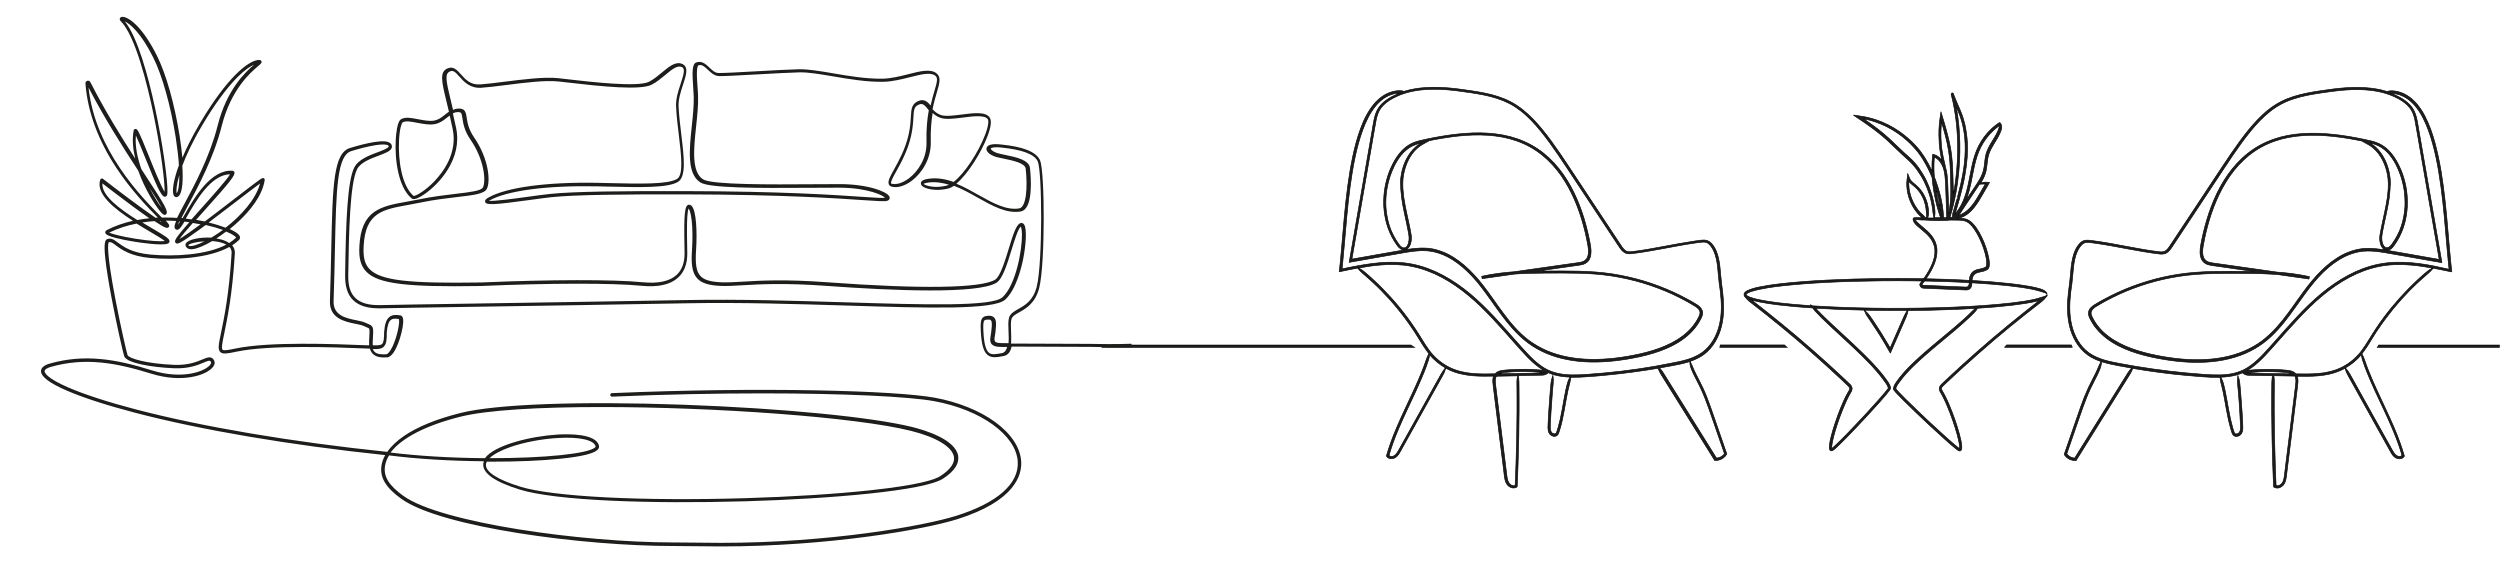
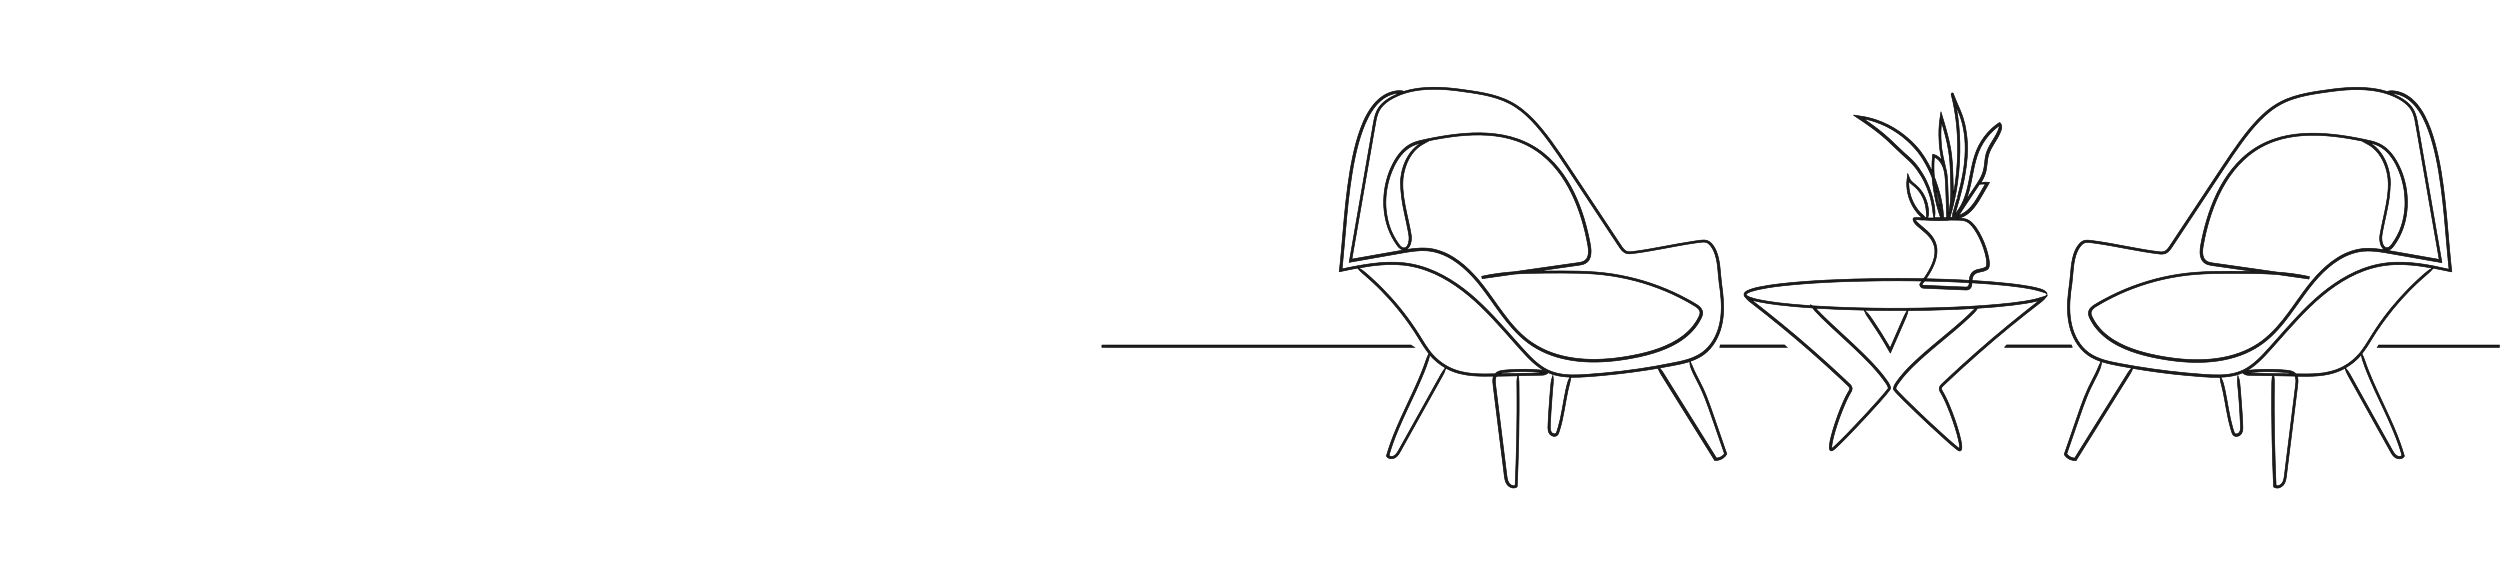
<svg xmlns="http://www.w3.org/2000/svg" version="1.1" x="0px" y="0px" viewBox="0 0 4136 954.7" style="enable-background:new 0 0 4136 954.7;" xml:space="preserve">
  <style type="text/css">
	.st0{fill:#1D1D1D;stroke:#000000;stroke-miterlimit:10;}
	.st1{fill:none;}
	.st2{fill:#1D1D1B;}
</style>
  <g id="_x32_">
    <g>
      <path class="st0" d="M2337.7,573.2c-1.1-0.7-2.1-1.4-3-2.1c-0.1-0.1-0.2-0.2-0.4-0.3h-500.9c-3.8,0-7.2,0.1-10.4,0.1v3.7    c3.2,0.1,6.6,0.1,10.4,0.1h506.9C2339.4,574.2,2338.5,573.7,2337.7,573.2z" />
      <path class="st0" d="M2955.5,573.8c-0.5-0.4-0.9-0.8-1.4-1.3c-0.4-0.4-0.8-0.8-1.2-1.2c-0.2-0.2-0.4-0.4-0.6-0.6h-106.2    c0,0.1,0,0.3-0.1,0.4c-0.2,1-0.4,1.9-0.6,2.8c-0.1,0.2-0.1,0.5-0.2,0.7h111.3C2956.1,574.4,2955.8,574.1,2955.5,573.8z" />
      <path class="st0" d="M4133.9,570.8h-198.6c-0.1,0.2-0.2,0.4-0.3,0.6c-0.4,0.9-1,1.8-1.5,2.6c-0.2,0.2-0.3,0.5-0.5,0.7h200.9    c0.4,0,0.8,0,1.1,0v-3.9C4134.6,570.8,4134.2,570.8,4133.9,570.8z" />
      <path class="st0" d="M3428.2,573.9c-0.5-1-1-2-1.4-3.1c0,0,0,0,0-0.1h-107c-0.2,0.2-0.3,0.4-0.5,0.6c-0.4,0.5-0.9,1-1.4,1.5    c-0.5,0.5-0.9,1-1.4,1.5c-0.1,0.1-0.2,0.2-0.2,0.3h112.2C3428.5,574.5,3428.4,574.2,3428.2,573.9z" />
    </g>
  </g>
  <g id="_x31_">
    <path class="st0" d="M2856.8,750.9c-0.4-1.1-0.8-2.3-1.2-3.4c-5.3-15.3-12.5-36-20-57.8c-3.8-10.9-7.6-22-11.8-32.7   c-2.1-5.3-4.3-10.6-6.7-15.6c-2.3-5-4.8-9.8-7.1-14.3c-1.2-2.3-2.3-4.5-3.4-6.6c-0.5-1.1-1-2.1-1.6-3.2c-0.4-0.9-0.9-1.9-1.3-2.8   c-0.4-0.8-0.7-1.5-1-2.2c-0.6-1.4-1-2.5-1.4-3.2c-1.9-4.8-3.3-7.6-5.2-11.2c7.9-2.7,15.7-6.3,22.6-11.3c7.7-5.7,14.1-13.1,19-21.3   c4.9-8.2,8.4-17.2,10.6-26.4c2.2-9.3,3.2-18.7,3.3-28.2c0.1-9.4-0.5-18.8-1.6-28.1c-0.3-2.3-0.6-4.6-0.9-6.9l-0.9-6.9   c-0.6-4.5-1-9.1-1.4-13.7c-0.4-4.6-0.8-9.2-1.3-13.9c-0.5-4.6-1.2-9.3-2.3-13.8c-1.1-4.6-2.4-9.1-4.4-13.5c-0.5-1.1-1-2.2-1.6-3.2   l-1.9-3.1c-1.3-2-2.8-3.9-4.5-5.6c-1.8-1.7-3.9-3.2-6.4-4.1c-2.5-0.8-5-0.9-7.4-0.8c-2.4,0.1-4.6,0.5-6.8,0.8   c-2.2,0.3-4.5,0.6-6.7,0.9c-17.8,2.6-35.4,6-52.8,9.2c-8.7,1.6-17.4,3.2-26.1,4.7c-8.7,1.4-17.4,2.8-25.9,3.7   c-2.1,0.2-4.1,0.2-5.9-0.2c-1.8-0.4-3.5-1.3-4.9-2.6c-3-2.6-5.2-6.3-7.7-10c-4.8-7.3-9.7-14.6-14.5-21.9   c-19.2-29.1-38.2-57.7-56.7-85.7c-18.6-27.9-36.3-55.8-56.7-80.9c-5.1-6.3-10.4-12.3-15.9-18c-5.6-5.7-11.4-11.1-17.6-16   c-6.2-4.9-12.8-9.2-19.7-12.8c-6.9-3.6-14.1-6.5-21.3-8.8c-14.5-4.7-29.2-7.2-43.7-9.4c-7.2-1.1-14.4-2.1-21.5-3   c-3.6-0.4-7.1-0.9-10.7-1.2c-1.8-0.2-3.5-0.3-5.3-0.5c-1.8-0.1-3.5-0.3-5.3-0.4c-14.1-1-28.1-0.9-41.7,0.6   c-1.7,0.1-3.4,0.4-5.1,0.7c-1.7,0.3-3.4,0.5-5,0.8c-1.7,0.3-3.3,0.7-5,1l-2.5,0.5l-2.4,0.7c-1.6,0.4-3.2,0.9-4.9,1.3   c-0.6,0.2-1.1,0.4-1.7,0.5c-0.9-0.3-1.9-0.5-2.9-0.7c-1.1-0.2-2.3-0.4-3.5-0.4c-0.6,0-1.3,0-2,0c-0.7,0-1.4,0-2.2,0.1   c-0.8,0.1-2.1,0.2-3.6,0.4c-0.8,0.1-1.6,0.3-2.5,0.5l-0.1,0l-0.9,0.2c-0.5,0.1-0.9,0.2-1.4,0.4l-2.8,0.8c-0.9,0.3-1.8,0.6-2.7,1   l-1.4,0.5l-1.3,0.6c-0.9,0.4-1.8,0.8-2.6,1.2l-2.5,1.4c-3.3,2-6.5,4.2-9.4,6.8c-1.5,1.2-2.8,2.6-4.2,4c-0.7,0.7-1.3,1.4-2,2.1   c-0.7,0.7-1.3,1.4-1.9,2.2c-5,6-9.3,12.6-12.9,19.5c-3.7,6.9-6.8,14.2-9.5,21.6c-5.5,14.9-9.6,30.4-12.9,46.3   c-3.4,15.9-6,32.1-8.2,48.5c-4.4,32.9-7.1,66.7-10,101c-0.8,8.6-1.5,17.2-2.4,25.8c-0.2,2.2-0.5,4.3-0.7,6.5l-0.4,3.6l-0.4,3.3   c0.1,0.4-0.4,1.4,0.1,1.3l1.6-0.3c4.8-1,9.6-2,14.4-3c4.7-1,9.5-1.9,14.3-2.8c2.5,3.3,4.7,5.6,8.6,9c0.6,0.5,1.5,1.3,2.7,2.3   c0.6,0.5,1.2,1,1.8,1.6c1.9,1.7,3.8,3.4,5.8,5.1c2.2,2,4.4,4,6.7,6.1c2.2,2.1,4.5,4.3,6.7,6.4c2.3,2.2,4.5,4.5,6.8,6.7   c9,9.2,18.1,19.1,26.8,29.9c8.8,10.7,17.3,22.1,25.4,34.2c1,1.5,2,3,3,4.5c1,1.5,2,3.1,2.9,4.6c2,3.1,3.9,6.2,5.8,9.3   c3.9,6.3,7.8,12.6,12.3,18.6c0.8,1.2,1.7,2.3,2.6,3.4c-0.6,1.1-1.2,2.2-1.8,3.4c-1,2-1.8,4.2-2.8,7c-0.3,0.8-0.7,1.9-1.2,3.3   c-0.2,0.7-0.5,1.5-0.8,2.3c-0.3,1-0.7,1.9-1,2.9c-0.4,1.1-0.8,2.2-1.3,3.4c-0.9,2.3-1.8,4.6-2.7,7c-3.8,9.5-8.2,19.7-13,30.1   c-4.8,10.4-9.8,21.1-14.7,31.6c-9.8,20.9-18.7,41.2-24.1,56.7c-1.3,3.9-2.6,7.4-3.6,10.5c-1,3.2-1.8,5.9-2.5,8.2   c-0.1,0.3-0.2,0.6-0.3,0.8c-0.2,0.5-0.3,1-0.4,1.5l-0.1,0.4c0,0.1,0,0.1,0,0.2l0.1,0.1c0.2,0.2,0.3,0.4,0.4,0.6   c0.3,0.4,0.6,0.7,0.9,1.1c0.9,0.9,1.7,1.4,2.4,1.7c0.7,0.3,1.3,0.5,1.6,0.6c0.4,0.1,0.6,0.1,0.6,0.1s0.2,0.1,0.6,0.1   c0.4,0.1,0.9,0.1,1.7,0.1c1.4,0,3.6-0.2,6-1.6c2.4-1.3,4.6-3.6,6.5-6.5c1-1.4,1.8-3,2.7-4.6c0.9-1.6,1.8-3.3,2.8-5.1   c7.9-14.2,18.6-33.5,29.9-53.6c15.1-27.1,31.6-56.7,37.1-66.6c2.6-4.6,3.7-7.8,4.9-11.9c1,0.6,2,1.1,3.1,1.7   c6.6,3.4,13.5,5.9,20.6,7.6c7,1.7,14.2,2.8,21.2,3.4c11.7,1,23.1,0.8,34.1,0.6c-0.3,0.9-0.6,1.8-0.8,2.7c-0.9,4.6-0.3,9.3,0.3,13.9   c0.6,4.7,1.2,9.6,1.8,14.7c2.5,20.5,5.5,44.7,8.8,71.1c1.6,13.2,3.3,26.9,5.1,40.9c0.9,7,1.7,14.2,2.6,21.3c0.5,3.6,1,7.4,2.6,11.1   c0.8,1.8,1.9,3.6,3.3,5.1c1.5,1.5,3.2,2.7,5.2,3.4c1,0.4,2,0.7,3.1,0.8c1.1,0.1,2.2,0.1,3.3-0.2c0.3-0.1,0.6-0.1,0.8-0.2l1-0.4   l1.2-0.6l0.6-0.3c0.1,0,0.2-0.1,0.2-0.3l0-0.3c0.1-2.2,0.1-2.6,0.2-3.7c0.2-3.7,0.3-7.4,0.5-11.1c0.3-7.4,0.6-14.8,0.8-22.2   c0.5-14.8,0.9-29.7,1.2-44.3c0.3-14.6,0.5-29,0.5-43c0-7,0-13.9,0-20.7c0-6.5-0.1-12.9-0.1-19.1c0-4-0.1-7.2-0.1-8.8   c-0.1-4.4-0.5-7.4-1.2-10.6c12.9-0.2,25.1-0.5,36.1-0.7c1.3,0,2.6,0,3.9-0.1c0.7,0,1.3-0.1,2-0.2c0.3-0.1,0.6-0.1,1-0.2   c0.6-0.2,1.2-0.3,1.7-0.5c2.3-0.8,3.8-1.9,4.7-3.1c0,0,0.1-0.1,0.1-0.1c3.3,1.4,6.6,2.6,10.1,3.6c8.6,2.4,17.4,3.5,26.2,3.7   c-0.8,1.2-1.5,2.5-2.1,3.7c-0.9,2.1-1.8,4.3-2.6,7.2c-0.2,0.8-0.5,2-0.9,3.5c-0.3,1.5-0.8,3.2-1.2,5.2l-0.2,0.8   c-0.1,0.3-0.1,0.6-0.2,1c-0.1,0.6-0.3,1.3-0.4,2c-0.3,1.3-0.6,2.7-0.8,4c-0.5,2.7-1.1,5.5-1.6,8.4c-1,5.7-2.1,11.6-3.1,17.3   c-2,11.4-4.4,22.2-6.7,30c-0.5,2-1.2,3.7-1.6,5.2c-0.3,0.8-0.5,1.5-0.7,2.1c-0.2,0.6-0.4,1.1-0.6,1.5c-0.2,0.4-0.4,0.7-0.6,0.9   c-0.1,0.1-0.2,0.2-0.3,0.3c-0.1,0.1-0.2,0.1-0.3,0.2c-0.3,0.2-0.5,0.3-0.5,0.3c0-0.1-0.7,0.5-2.5,0.1c-0.8-0.2-1.9-0.6-2.9-1.4   c-0.5-0.4-0.9-0.9-1.3-1.5c-0.4-0.6-0.7-1.4-1-2.2c-0.5-1.7-0.7-3.7-0.7-6c0-2.3,0.2-4.8,0.3-7.4c0.2-5.2,0.5-10.9,0.9-16.7   c0.7-11.6,1.6-23.7,2.4-34c0.5-5.9,1-10.7,1.2-13.1c0.5-6,0.3-9.4-0.4-14.5c-1.8,4.8-2.8,8.2-3.4,14.1c-0.1,0.8-0.2,2-0.3,3.5   c-0.2,2.8-0.5,6-0.9,9.7c-0.9,10.3-1.8,22.5-2.5,34.1c-0.3,5.8-0.6,11.5-0.9,16.8c-0.1,2.6-0.2,5.1-0.3,7.6c0,2.5,0.2,4.9,0.8,7.2   c0.3,1.1,0.8,2.2,1.4,3.1c0.6,1,1.3,1.8,2.1,2.5c1.6,1.3,3.2,2,4.6,2.3c1.4,0.3,2.6,0.2,3.4,0c0.4-0.1,0.7-0.2,0.9-0.3   c0.2-0.1,0.3-0.1,0.3-0.1s0.1,0,0.3-0.1c0.2-0.1,0.5-0.2,0.9-0.5c0.7-0.4,1.7-1.4,2.4-2.7c0.3-0.6,0.6-1.3,0.9-2.1   c0.3-0.7,0.5-1.4,0.7-2.2c0.5-1.6,1.1-3.4,1.7-5.4c2.4-7.9,4.8-18.9,6.8-30.4c1-5.7,2.1-11.6,3.1-17.3c0.5-2.8,1-5.6,1.6-8.3   c0.3-1.4,0.5-2.7,0.8-4c0.1-0.7,0.3-1.3,0.4-1.9l0.2-1l0.2-0.8c0.4-1.9,0.9-3.7,1.2-5.1c0.4-1.4,0.7-2.6,0.9-3.4   c0.7-2.9,1.3-5.1,1.6-7.3c0.2-1.5,0.4-3,0.6-4.6c0.2,0,0.4,0,0.5,0c9.4,0.2,18.7-0.3,28-1c9.3-0.6,18.5-1.4,27.8-2.3   c29.5-2.8,58.9-6.7,88.1-11.6c1.2,3.3,2.5,6,4.8,9.9c14.4,23,86.4,138.5,86.4,138.5s0.3,0.6,1,1.6c0.2,0.3,0.4,0.6,0.6,1   c0.2,0.3,0.4,0.7,0.6,1c0.1,0.2,0.2,0.4,0.3,0.5c0,0,0.1,0.1,0.1,0.1l0.2,0l0.3,0c0.8,0,2,0,2.4-0.1c0.6,0,1.1-0.1,1.8-0.2   c2.5-0.4,5.4-1.4,8.4-3.3c1.5-1,2.9-2.2,4.3-3.7l0.5-0.6l0.2-0.3c0.1-0.1,0.2-0.2,0.3-0.4c0.3-0.4,0.5-0.7,0.8-1.1l0.4-0.6   C2857,751.4,2856.9,751.2,2856.8,750.9z M2384,619.1c-5.5,9.8-22,39.4-37.1,66.6c-11.2,20.2-22,39.4-29.9,53.6   c-2,3.5-3.7,6.9-5.4,9.4c-1.7,2.6-3.5,4.4-5.2,5.3c-1.6,0.9-3.2,1.1-4.2,1.1c-0.5,0-0.9,0-1.1-0.1c-0.2,0-0.4-0.1-0.4-0.1   s-0.1,0-0.4-0.1c-0.2-0.1-0.6-0.2-1-0.4c-0.4-0.2-0.9-0.5-1.3-0.9c0.1-0.3,0.2-0.5,0.2-0.8c0.7-2.2,1.5-4.9,2.4-8   c1-3.1,2.2-6.6,3.5-10.4c5.3-15.3,14.1-35.5,23.9-56.4c4.9-10.5,10-21.1,14.8-31.6c4.8-10.5,9.2-20.8,13.1-30.3   c0.9-2.4,1.8-4.8,2.7-7c0.4-1.1,0.9-2.3,1.3-3.4c0.4-1,0.7-2,1-3c0.3-0.8,0.6-1.6,0.8-2.3c0.5-1.4,0.9-2.6,1.2-3.4   c1-2.8,1.5-5.2,1.9-7.4c0.1-0.9,0.2-1.8,0.3-2.7c7.4,8.8,16.4,16.2,26.2,21.8C2388.7,611.9,2386.6,614.5,2384,619.1z M2437.4,617.9   c-13.7-1.1-27.7-4.1-40.4-10.6c-12.7-6.5-23.9-16-32.5-27.7c-4.4-5.8-8.2-12-12.1-18.3c-1.9-3.1-3.8-6.3-5.8-9.3   c-1-1.5-2-3.1-3-4.6c-1-1.5-2-3-3-4.6c-8.1-12.1-16.7-23.7-25.6-34.5c-8.8-10.8-18-20.9-27.1-30.1c-2.3-2.3-4.5-4.6-6.8-6.8   c-2.3-2.2-4.5-4.4-6.8-6.5c-2.3-2.1-4.5-4.1-6.7-6.2c-2-1.7-3.9-3.4-5.8-5.1c-0.7-0.6-1.3-1.1-1.9-1.6c-1.2-1-2.1-1.7-2.7-2.3   c-3.6-3.1-6.3-4.7-9.6-6.3c11.8-2.1,23.6-3.9,35.6-4.9c17.3-1.5,35-1.2,52.2,2.2c17.2,3.4,34,9.7,49.8,18.1   c15.8,8.4,30.6,18.8,44.6,30.4c14,11.6,27,24.5,39.6,37.9c12.6,13.4,24.8,27.3,37.1,41.2c6.2,6.9,12.3,13.9,18.8,20.7   c6.5,6.8,13.3,13.3,21,18.8c2.4,1.7,4.8,3.3,7.4,4.8c-0.4,0-0.9-0.1-1.3-0.1c-2.2-0.2-4.3-0.4-6.4-0.6c-8.2-0.6-15.4-0.9-21.2-1   c-5.9-0.1-10.5,0-13.6,0.1c-3.1,0.1-4.8,0.2-4.8,0.2s-1.7,0.1-4.8,0.2c-3.1,0.2-7.7,0.4-13.6,1c-3,0.3-6.4,0.8-10,2.5   c-1.6,0.8-3.2,2-4.6,3.5C2461.8,618.7,2449.7,618.9,2437.4,617.9z M2509.5,632.4c0,1.6,0,4.9,0.1,8.8c0,6.2,0.1,12.6,0.1,19.1   c0,6.8,0,13.7,0,20.7c-0.1,14-0.3,28.4-0.5,43c-0.3,14.6-0.7,29.4-1.2,44.2c-0.3,7.4-0.6,14.8-0.8,22.2c-0.2,3.7-0.3,7.4-0.5,11.1   c0,0.6-0.1,1.6-0.1,1.8c0,0-0.2,0.1-0.3,0.1c-0.2,0.1-0.3,0.1-0.5,0.1c-0.7,0.1-1.4,0.2-2.1,0.1c-0.7-0.1-1.4-0.3-2.1-0.5   c-1.4-0.5-2.7-1.4-3.8-2.5c-1-1.1-1.9-2.5-2.6-4c-1.3-3-1.9-6.5-2.3-10c-0.9-7.2-1.8-14.3-2.6-21.3c-1.7-14.1-3.4-27.8-5.1-40.9   c-3.3-26.3-6.2-50.5-8.8-71.1c-0.6-5.1-1.2-10-1.8-14.7c-0.6-4.6-1.1-8.9-0.3-12.6c0.3-1.3,0.7-2.6,1.4-3.6c0.8,0,1.6,0,2.4,0   c11.3-0.2,22.2-0.4,32.6-0.6C2509.8,625,2509.5,628,2509.5,632.4z M2553.6,616.8c-0.6,0.1-1.1,0.2-1.7,0.2   c-1.2,0.1-2.4,0.1-3.7,0.1c-19.8,0.4-43,0.8-68.2,1.2c2.8-1.3,5.8-1.8,8.5-2.1c5.7-0.5,10.3-0.8,13.4-1c3.1-0.1,4.7-0.2,4.7-0.2   s1.6-0.1,4.7-0.2c3.1-0.1,7.6-0.2,13.4-0.1c5.8,0.1,12.9,0.3,21,1c2,0.1,4.1,0.3,6.3,0.5c0.8,0.1,1.6,0.2,2.4,0.2L2553.6,616.8z    M2554.4,616.6C2554.4,616.6,2554.4,616.6,2554.4,616.6C2554.4,616.6,2554.4,616.6,2554.4,616.6L2554.4,616.6z M2655.2,616.9   c-9.2,0.9-18.5,1.6-27.7,2.3c-9.2,0.7-18.5,1.2-27.6,1c-9.2-0.2-18.3-1.2-27-3.6c-4.4-1.2-8.6-2.8-12.7-4.8   c-4.1-2-7.9-4.4-11.6-7.1c-7.4-5.3-14.1-11.7-20.5-18.4c-6.4-6.7-12.5-13.7-18.7-20.6c-12.3-13.9-24.5-27.8-37.2-41.3   c-12.7-13.4-25.8-26.4-39.9-38.2c-14.1-11.7-29.2-22.3-45.2-30.8c-16-8.6-33.2-15-50.8-18.5c-17.7-3.5-35.7-3.8-53.3-2.3   c-17.6,1.5-34.8,4.6-51.8,8c-3.7,0.8-7.3,1.5-10.9,2.3l0.3-2.9c0.2-2.2,0.5-4.3,0.7-6.5c0.9-8.7,1.7-17.3,2.4-25.9   c3-34.4,5.6-68.1,10-100.8c2.2-16.4,4.8-32.5,8.1-48.2c3.3-15.7,7.4-31.1,12.8-45.8c2.7-7.3,5.8-14.4,9.3-21.2   c3.5-6.8,7.7-13.1,12.4-18.8c0.6-0.7,1.2-1.4,1.8-2.1c0.6-0.7,1.2-1.4,1.9-2c1.3-1.3,2.6-2.6,4-3.8c2.7-2.4,5.7-4.5,8.8-6.3   l2.4-1.3c0.8-0.4,1.6-0.7,2.4-1.1l1.2-0.6l1.3-0.5c0.8-0.3,1.7-0.6,2.5-0.9l2.6-0.7c0.4-0.1,0.8-0.3,1.3-0.3l0.8-0.2l0.1,0   c0.8-0.2,1.6-0.3,2.3-0.4c1.4-0.2,2.6-0.3,3.3-0.4c0.7-0.1,1.4-0.1,2-0.2c0.3,0,0.6-0.1,0.8-0.1c-1.7,0.7-3.3,1.4-5,2.1   c-1.5,0.6-3,1.4-4.5,2.1c-1.5,0.7-2.9,1.5-4.4,2.2c-2.9,1.6-5.7,3.3-8.3,5.2c-5.3,3.8-10.1,8.4-13.6,14c-3.5,5.6-5.4,11.9-6.7,17.9   c-0.7,3-1.2,6.1-1.7,9.1c-0.5,3-1,5.9-1.5,8.9c-4.1,23.5-7.9,45.8-11.6,66.6c-7.2,41.7-13.5,77.9-18.7,107.6   c-2.6,15.1-4.9,28.5-7,40.1c-0.2,1.4-0.5,2.9-0.7,4.3c-0.1,0.2,0.3,0,0.4,0l0.5-0.1l1-0.2c0.7-0.1,1.4-0.2,2.1-0.4   c1.6-0.3,3.2-0.6,4.7-0.8c2.6-0.5,5.1-0.9,7.5-1.3c4.8-0.8,9.1-1.6,13-2.3c15.6-2.7,23.8-4.2,23.8-4.2s0.6-0.1,42.3-7.4   c0.8-0.1,3-0.5,6.8-1c3.7-0.5,9-1.2,15.7-1.5c3.3-0.1,7.1-0.1,11.1,0.2c0.5,0,1,0.1,1.5,0.1c0.5,0.1,1,0.1,1.6,0.2   c1,0.1,2.1,0.3,3.2,0.5c2.2,0.2,4.4,0.8,6.7,1.3c4.7,1.1,9.5,2.8,14.6,4.9c1.3,0.5,2.5,1.2,3.8,1.8c0.6,0.3,1.3,0.6,1.9,0.9   c0.7,0.3,1.3,0.6,1.9,1c2.6,1.5,5.2,2.8,7.8,4.6c10.6,6.7,21.3,15.8,31.8,27.1c5.3,5.6,10.5,11.9,15.6,18.6   c5.2,6.7,10.3,13.9,15.7,21.4c5.3,7.5,10.8,15.3,16.8,23.3c5.9,8,12.3,16.1,19.5,24c7.2,7.9,15.2,15.5,24.3,22.4   c4.6,3.4,9.4,6.6,14.5,9.5c5.1,2.9,10.4,5.5,15.9,7.9c22.1,9.4,47.3,14,73.7,14.5c26.4,0.5,54.1-2.9,82.4-9.1   c14.1-3.2,28.5-7.3,42.5-13.3c14-6,27.7-13.9,39.3-25.1c2.9-2.8,5.6-5.8,8.2-9c2.6-3.2,4.9-6.6,7-10.1c1.1-1.8,2-3.6,3-5.5   c0.9-1.9,1.9-3.9,2.4-6.2c0.2-1.1,0.4-2.4,0.3-3.6c-0.1-1.2-0.3-2.5-0.8-3.6c-0.9-2.3-2.3-4.2-3.9-5.7c-3.2-3.1-7-5.1-10.5-7.2   c-1.8-1-3.6-2.1-5.4-3.1c-1.8-1-3.7-2-5.5-3c-7.3-4-14.9-7.7-22.6-11.3c-15.5-7-31.7-13.2-48.5-18.3c-16.9-5-34.3-9-52.3-11.8   c-4.5-0.6-9-1.3-13.6-1.8c-4.5-0.5-9.1-1-13.7-1.3c-9.2-0.7-18.5-1.1-27.8-1.4c-18.7-0.5-37.7-0.3-56.9-0.2   c-3.7,0-7.5,0.1-11.2,0.1c15.9-2.3,32-4.6,48.3-6.9h0c6.6-0.9,13.2-1.9,19.9-2.8c3.4-0.5,7-1.1,10.4-3c3.4-1.8,6.2-5,7.6-8.7   c0.4-0.9,0.6-1.8,0.9-2.7c0.2-0.9,0.4-1.9,0.6-2.8c0.3-1.9,0.4-3.8,0.4-5.6c0-3.7-0.5-7.4-1.1-11c-1.3-7.1-2.8-14.3-4.5-21.4   c-3.4-14.3-7.7-28.8-13.2-43c-5.5-14.3-12.1-28.4-20.4-41.8c-8.3-13.4-18.2-26.1-30-37.2c-11.8-11.1-25.5-20.4-40.6-27.1   c-7.5-3.4-15.3-6.1-23.4-8.3c-8-2.1-16.2-3.7-24.5-4.7c-16.6-2.1-33.5-2.2-50.3-0.9c-16.9,1.2-33.7,3.7-50.5,6.8   c-4.2,0.8-8.4,1.6-12.6,2.5c-4.2,0.9-8.4,1.7-12.6,2.8c-4.2,1.1-8.4,2.4-12.5,4.3c-4,1.9-7.8,4.3-11.3,7.2   c-6.9,5.7-12.4,12.9-17,20.5c-1.1,1.9-2.2,3.9-3.2,5.8l-1.5,3l-1.4,3l-1.4,3c-0.5,1-0.9,2-1.3,3.1l-2.3,6.2   c-2.8,8.4-4.9,17.1-6.2,25.9c-1.2,8.8-1.6,17.8-1.2,26.7c0.5,8.9,1.9,17.8,4.1,26.4l1.9,6.4c0.3,1.1,0.7,2.1,1.1,3.2l1.2,3.1   c0.4,1,0.8,2.1,1.2,3.1l1.4,3l1.4,3c0.2,0.5,0.5,1,0.7,1.5l0.8,1.5l3.3,5.8l3.7,5.6c1.2,1.9,2.5,3.7,4.2,5.4   c1.7,1.7,3.8,3.3,6.5,3.8c1.3,0.2,2.6,0.3,4,0c1.3-0.3,2.6-0.9,3.7-1.7c2.1-1.6,3.5-3.9,4.4-6.1c0.9-2.2,1.5-4.5,1.8-6.8   c0.3-2.3,0.4-4.6,0.3-7c-0.1-1.2-0.2-2.3-0.4-3.5l-0.6-3.3c-0.4-2.2-0.8-4.3-1.2-6.5c-0.8-4.3-1.7-8.6-2.7-12.9   c-1.9-8.6-3.8-17.1-5.4-25.6c-1.6-8.5-2.9-17.1-3.5-25.6c-0.1-1.1-0.2-2.1-0.2-3.2l-0.1-3.2c-0.1-2.1,0-4.3,0-6.4   c0.1-4.2,0.5-8.5,1.3-12.6c1.5-8.3,4-16.4,7.8-23.9c3.7-7.5,8.6-14.3,14.8-19.7l1.8-1.5l0.1-0.1l0.3-0.2c0.4-0.3,0.7-0.6,1.1-0.9   c0.8-0.5,1.4-1.1,2.1-1.5c0.7-0.4,1.3-0.8,1.8-1.2c0.6-0.3,1-0.6,1.4-0.8c2.5-1.4,4.4-2.5,6.3-3.5c1.7-0.9,3.3-1.8,5.2-2.8   c3.1-0.6,6.1-1.2,9.2-1.8c16.7-3.1,33.4-5.6,50-6.8c16.7-1.2,33.3-1.1,49.6,0.9c8.1,1,16.2,2.5,24,4.6c7.8,2.1,15.5,4.8,22.8,8.1   c14.7,6.5,28,15.6,39.5,26.4c11.5,10.8,21.2,23.2,29.3,36.4c8.1,13.2,14.7,27.1,20.1,41.1c5.4,14.1,9.6,28.3,13,42.5   c1.7,7.1,3.2,14.2,4.4,21.2c0.6,3.5,1.1,6.9,1.1,10.3c0,1.7-0.1,3.4-0.3,5c-0.1,0.8-0.3,1.6-0.5,2.4c-0.2,0.8-0.4,1.5-0.8,2.3   c-0.3,0.7-0.7,1.4-1,2.1c-0.4,0.6-0.8,1.3-1.4,1.8c-1,1.1-2.2,2.1-3.5,2.8c-2.7,1.4-5.9,2.1-9.2,2.5c-6.7,1-13.3,1.9-19.9,2.8h0   c-29.3,4.2-58.1,8.3-86.3,12.3c-3,0.2-5.9,0.4-8.9,0.7c-9.9,0.9-19.9,2.2-29.9,3.9c-2.5,0.5-5,0.9-7.5,1.4l-3.7,0.8l-1.9,0.4   l-0.9,0.2l-0.5,0.1c0,0,0,0,0,0c0,0-0.1,0-0.1,0c0,0.1,0,0.2,0,0.3c-0.2-0.4-0.8-2.2,0.5,3.6c0,0,0,0,0.1,0c0.1,0.6,0.1,0.3,0.2,0   c4.9-0.7,9.9-1.4,14.9-2.1c12.6-1.8,25.3-3.6,38.1-5.4c16.6-1.2,33.1-1.5,49.4-1.6c19.2-0.1,38.2-0.3,56.8,0.2   c9.3,0.2,18.5,0.7,27.6,1.4c4.6,0.3,9.1,0.8,13.6,1.3c4.5,0.5,9,1.1,13.4,1.8c17.8,2.7,35.1,6.7,51.8,11.6   c16.7,5.1,32.7,11.1,48.1,18.1c7.6,3.6,15.1,7.2,22.4,11.2c1.8,1,3.6,2,5.4,3c1.8,1,3.6,2.1,5.3,3.1c3.6,2.1,7.1,4,9.8,6.6   c1.3,1.3,2.4,2.7,3,4.3c0.6,1.6,0.7,3.2,0.3,4.9c-0.4,1.7-1.1,3.5-2,5.2c-0.9,1.8-1.8,3.5-2.8,5.2c-2,3.4-4.2,6.6-6.7,9.7   c-2.4,3-5,5.9-7.8,8.6c-11.2,10.7-24.5,18.5-38.2,24.3c-13.7,5.9-27.8,9.9-41.8,13.1c-28,6.2-55.4,9.5-81.4,9   c-26-0.5-50.8-5-72.3-14.2c-5.4-2.3-10.5-4.9-15.5-7.7c-4.9-2.8-9.6-5.9-14.1-9.2c-8.8-6.6-16.7-14.1-23.7-21.9   c-7.1-7.8-13.4-15.8-19.2-23.7c-5.9-7.9-11.4-15.7-16.7-23.2c-5.3-7.5-10.5-14.7-15.8-21.5c-5.2-6.8-10.5-13.1-15.9-18.8   c-10.7-11.5-21.7-20.9-32.6-27.8c-2.7-1.8-5.5-3.2-8.1-4.8c-0.7-0.4-1.3-0.7-2-1c-0.7-0.3-1.3-0.6-2-1c-1.3-0.6-2.6-1.3-3.9-1.8   c-5.3-2.2-10.4-3.9-15.2-5.1c-2.4-0.5-4.8-1.2-7-1.4c-1.1-0.2-2.3-0.3-3.4-0.5c-0.5-0.1-1.1-0.2-1.6-0.2c-0.5,0-1.1-0.1-1.6-0.1   c-4.2-0.3-8.1-0.3-11.5-0.2c-6.9,0.3-12.3,1-16.1,1.5c-3.8,0.5-6.1,0.9-6.9,1c-41.8,7.3-42.3,7.4-42.3,7.4s-8.2,1.4-23.8,4.2   c-6.5,1.1-14.4,2.5-23.8,4.2c2-11.3,4.2-24.4,6.8-39c5.2-29.7,11.4-65.9,18.7-107.6c3.6-20.9,7.5-43.1,11.6-66.6   c1.1-5.9,2-11.9,3.2-17.8c1.3-5.9,3.1-11.7,6.2-16.7c3.2-5,7.6-9.3,12.6-12.9c2.5-1.8,5.2-3.5,7.9-5c1.4-0.7,2.8-1.4,4.2-2.1   c1.4-0.7,2.8-1.5,4.3-2.1c2.9-1.2,5.9-2.6,9-3.5c1.5-0.5,3-1.1,4.6-1.5c1.6-0.4,3.1-0.9,4.7-1.3l2.4-0.6l2.4-0.5   c1.6-0.3,3.2-0.7,4.8-1c1.6-0.3,3.3-0.5,4.9-0.8c1.6-0.2,3.3-0.5,5-0.7c13.3-1.5,27-1.6,40.9-0.6c1.7,0.1,3.5,0.3,5.2,0.4   c1.7,0.2,3.5,0.3,5.3,0.5c3.5,0.3,7,0.8,10.6,1.2c7.1,0.9,14.2,1.9,21.4,3c14.3,2.2,28.9,4.7,43.1,9.3c7.1,2.3,14,5.1,20.7,8.5   c6.7,3.4,13,7.7,19.1,12.4c6.1,4.7,11.7,10,17.2,15.6c5.4,5.6,10.7,11.6,15.7,17.8c20.1,24.8,37.8,52.6,56.4,80.6   c18.5,28,37.5,56.6,56.7,85.7c4.8,7.3,9.6,14.6,14.5,21.9c1.2,1.8,2.4,3.7,3.7,5.5c1.3,1.8,2.8,3.7,4.7,5.3c0.9,0.8,1.9,1.5,3,2.1   c1.1,0.6,2.3,1,3.5,1.3c2.4,0.6,4.9,0.5,7.1,0.3c17.6-2,34.9-5.2,52.4-8.4c17.5-3.2,35-6.7,52.7-9.2c2.2-0.3,4.4-0.6,6.6-0.9   c2.2-0.3,4.5-0.6,6.6-0.7c2.1-0.1,4.2,0,6,0.6c1.8,0.6,3.5,1.7,4.9,3.2c1.5,1.4,2.8,3.2,4,5l1.7,2.8c0.6,0.9,1,2,1.5,2.9   c1.8,4,3.2,8.3,4.2,12.7c1,4.4,1.7,8.9,2.2,13.4c0.5,4.5,0.9,9.1,1.3,13.7c0.4,4.6,0.8,9.2,1.4,13.9l1,6.9c0.3,2.3,0.6,4.6,0.9,6.9   c1.1,9.2,1.7,18.4,1.6,27.6c-0.1,9.2-1.1,18.4-3.2,27.3c-2.1,8.9-5.5,17.5-10.1,25.3c-4.7,7.8-10.7,14.8-17.9,20.1   c-7.3,5.3-15.7,9-24.4,11.7c-8.7,2.7-17.8,4.5-26.9,6.2C2728.9,608.2,2692.1,613.5,2655.2,616.9z M2317.3,308.6l0.1,3.3   c0,1.1,0.1,2.2,0.2,3.3c0.6,8.8,1.9,17.5,3.5,26.1c1.6,8.6,3.6,17.1,5.4,25.7c0.9,4.3,1.8,8.5,2.6,12.8c0.4,2.1,0.8,4.3,1.2,6.4   l0.5,3.2c0.2,1,0.3,2,0.3,3.1c0.2,4.1-0.3,8.4-1.8,12c-0.8,1.8-1.8,3.5-3.2,4.5c-1.3,1-2.9,1.3-4.6,1c-1.6-0.3-3.2-1.3-4.5-2.7   c-1.4-1.4-2.6-3.1-3.8-4.9l-3.6-5.4l-3.2-5.6l-0.8-1.4c-0.2-0.5-0.5-1-0.7-1.5l-1.4-2.9l-1.4-2.9c-0.4-1-0.8-2-1.2-3l-1.1-3   c-0.4-1-0.8-2-1.1-3.1l-1.8-6.2c-2.1-8.4-3.5-17-4-25.6c-0.4-8.7,0-17.4,1.2-25.9c1.3-8.6,3.3-17,6-25.2l2.3-6.1c0.3-1,0.8-2,1.2-3   l1.3-2.9l1.3-2.9l1.4-2.9c1-1.9,2-3.8,3.1-5.6c4.4-7.3,9.6-14.2,16.1-19.4c3.2-2.7,6.7-4.9,10.5-6.7c3.8-1.7,7.7-3,11.8-4.1   c0.7-0.2,1.5-0.4,2.2-0.5c-0.4,0.2-0.9,0.5-1.4,0.8c-0.6,0.4-1.2,0.8-2,1.3c-0.7,0.5-1.5,1-2.3,1.6c-0.4,0.3-0.8,0.6-1.2,0.9   l-0.3,0.2l-0.2,0.1l-1.9,1.6c-6.6,5.8-11.7,13.1-15.7,20.9c-3.9,7.8-6.6,16.3-8.1,25c-0.8,4.3-1.2,8.8-1.3,13.2   C2317.3,304.2,2317.2,306.4,2317.3,308.6z M2852.7,751c-0.2,0.3-0.5,0.6-0.7,0.9c-1.1,1.2-2.3,2.2-3.5,3c-2.4,1.6-4.9,2.4-6.9,2.7   c-0.5,0.1-1,0.1-1.4,0.2c-0.6,0.1-0.4,0-0.5,0c0,0,0,0,0,0c-0.2-0.3-0.3-0.5-0.5-0.8c-0.7-1-1-1.6-1-1.6s-72-115.4-86.4-138.5   c-2.2-3.5-4.1-5.8-6.2-8.1c6.9-1.2,13.7-2.4,20.6-3.7c9.1-1.7,18.3-3.5,27.3-6.3c0.7-0.2,1.4-0.5,2.1-0.7c0.1,4.2,0.6,7.5,2.5,12.4   c0.3,0.8,0.8,1.9,1.4,3.3c0.3,0.7,0.6,1.5,1,2.3c0.4,0.9,0.9,1.9,1.3,2.8c0.5,1.1,1,2.1,1.6,3.2c1.1,2.2,2.2,4.4,3.4,6.7   c2.3,4.5,4.8,9.2,7,14.1c2.3,4.9,4.5,10.1,6.6,15.3c4.2,10.6,8,21.6,11.8,32.5c7.5,21.7,14.7,42.5,20,57.8   C2852.3,749.5,2852.5,750.2,2852.7,751C2852.8,750.9,2852.7,751,2852.7,751z" />
    <path class="st0" d="M4056.2,448.5l-0.4-3.3l-0.4-3.6c-0.2-2.2-0.5-4.3-0.7-6.5c-0.9-8.6-1.7-17.2-2.4-25.8   c-2.9-34.3-5.6-68.1-10-101c-2.2-16.4-4.8-32.7-8.2-48.5c-3.4-15.9-7.4-31.4-12.9-46.3c-2.8-7.4-5.9-14.7-9.5-21.6   c-3.6-7-7.9-13.5-12.9-19.5c-0.6-0.8-1.3-1.5-1.9-2.2c-0.7-0.7-1.3-1.4-2-2.1c-1.4-1.3-2.7-2.8-4.2-4c-2.9-2.6-6.1-4.8-9.4-6.8   l-2.5-1.4c-0.9-0.4-1.7-0.8-2.6-1.2l-1.3-0.6l-1.4-0.5c-0.9-0.3-1.8-0.7-2.7-1l-2.8-0.8c-0.5-0.1-0.9-0.3-1.4-0.4l-0.9-0.2l-0.1,0   c-0.9-0.2-1.7-0.3-2.5-0.5c-1.5-0.2-2.8-0.3-3.6-0.4c-0.8-0.1-1.5-0.1-2.2-0.1c-0.7,0-1.3,0-2,0c-1.3,0-2.4,0.2-3.5,0.4   c-1,0.2-1.9,0.4-2.9,0.7c-0.6-0.2-1.1-0.4-1.7-0.5c-1.6-0.4-3.2-0.9-4.9-1.3l-2.4-0.7l-2.5-0.5c-1.7-0.3-3.3-0.7-5-1   c-1.7-0.3-3.4-0.5-5-0.8c-1.7-0.3-3.4-0.6-5.1-0.7c-13.6-1.6-27.6-1.6-41.7-0.6c-1.8,0.1-3.5,0.3-5.3,0.4c-1.8,0.2-3.5,0.3-5.3,0.5   c-3.6,0.3-7.1,0.8-10.7,1.2c-7.1,0.9-14.3,1.9-21.5,3c-14.4,2.2-29.1,4.8-43.6,9.4c-7.2,2.3-14.4,5.2-21.3,8.8   c-6.9,3.6-13.5,7.9-19.7,12.8c-6.2,4.8-12,10.3-17.6,16c-5.5,5.7-10.8,11.8-15.9,18c-20.3,25-38,52.9-56.7,80.9   c-18.5,28-37.5,56.6-56.7,85.7c-4.8,7.3-9.6,14.6-14.5,21.9c-2.5,3.7-4.7,7.4-7.7,10c-1.5,1.3-3.1,2.2-4.9,2.6   c-1.8,0.4-3.8,0.4-5.9,0.2c-8.6-1-17.3-2.3-25.9-3.7c-8.7-1.4-17.4-3-26.1-4.7c-17.4-3.2-35-6.7-52.8-9.2c-2.2-0.3-4.5-0.6-6.7-0.9   c-2.2-0.3-4.5-0.6-6.8-0.8c-2.4-0.1-4.9-0.1-7.4,0.8c-2.5,0.8-4.7,2.3-6.4,4.1c-1.8,1.7-3.2,3.7-4.5,5.6l-1.9,3.1   c-0.6,1-1.1,2.1-1.6,3.2c-2,4.3-3.4,8.9-4.4,13.5c-1.1,4.6-1.7,9.2-2.3,13.8c-0.5,4.6-0.9,9.2-1.3,13.9c-0.4,4.6-0.8,9.2-1.4,13.7   l-0.9,6.9c-0.3,2.3-0.6,4.6-0.9,6.9c-1.1,9.3-1.8,18.7-1.6,28.1c0.1,9.4,1.1,18.9,3.3,28.2c2.2,9.2,5.7,18.2,10.6,26.4   c4.9,8.2,11.3,15.6,19,21.3c6.9,5.1,14.6,8.6,22.6,11.3c-1.9,3.7-3.3,6.5-5.2,11.2c-0.3,0.7-0.8,1.8-1.4,3.2   c-0.3,0.7-0.6,1.4-1,2.2c-0.4,0.9-0.9,1.8-1.3,2.8c-0.5,1-1,2.1-1.6,3.2c-1.1,2.2-2.2,4.4-3.4,6.6c-2.3,4.5-4.8,9.3-7.1,14.3   c-2.3,5-4.5,10.2-6.7,15.6c-4.2,10.7-8.1,21.8-11.8,32.7c-7.5,21.7-14.7,42.5-20,57.8c-0.4,1.2-0.8,2.3-1.2,3.4   c-0.1,0.2-0.2,0.5-0.2,0.7l0.4,0.6c0.3,0.4,0.5,0.7,0.8,1.1c0.2,0.2,0.2,0.3,0.3,0.4l0.2,0.3l0.5,0.6c1.3,1.5,2.8,2.7,4.3,3.7   c3,1.9,5.9,2.9,8.4,3.3c0.6,0.1,1.2,0.2,1.8,0.2c0.4,0.1,1.6,0.1,2.4,0.1l0.3,0l0.2,0c0,0,0.1-0.1,0.1-0.1c0.1-0.2,0.2-0.4,0.3-0.5   c0.2-0.4,0.4-0.7,0.6-1c0.2-0.4,0.4-0.7,0.6-1c0.7-1,1-1.6,1-1.6s72-115.4,86.4-138.5c2.4-3.8,3.7-6.6,4.8-9.9   c29.2,4.9,58.6,8.9,88.1,11.6c9.3,0.9,18.5,1.6,27.8,2.3c9.3,0.7,18.6,1.2,28,1c0.2,0,0.4,0,0.5,0c0.2,1.6,0.4,3.1,0.6,4.6   c0.3,2.2,0.9,4.5,1.6,7.3c0.2,0.8,0.5,1.9,0.9,3.4c0.3,1.5,0.7,3.2,1.2,5.1l0.2,0.8l0.2,1c0.1,0.6,0.3,1.3,0.4,1.9   c0.3,1.3,0.6,2.6,0.8,4c0.5,2.7,1.1,5.5,1.6,8.3c1,5.7,2.1,11.6,3.1,17.3c2,11.5,4.5,22.4,6.8,30.4c0.5,2,1.2,3.8,1.7,5.4   c0.3,0.8,0.5,1.5,0.7,2.2c0.3,0.7,0.5,1.4,0.9,2.1c0.7,1.3,1.7,2.3,2.4,2.7c0.3,0.3,0.7,0.4,0.9,0.5c0.2,0.1,0.3,0.1,0.3,0.1   s0.1,0,0.3,0.1c0.2,0.1,0.5,0.2,0.9,0.3c0.8,0.2,2,0.3,3.4,0c1.4-0.3,3-1,4.6-2.3c0.8-0.6,1.5-1.5,2.1-2.5c0.6-0.9,1-2,1.4-3.1   c0.7-2.2,0.9-4.7,0.8-7.2c0-2.5-0.2-5-0.3-7.6c-0.2-5.3-0.5-11-0.9-16.8c-0.7-11.6-1.6-23.8-2.5-34.1c-0.3-3.6-0.6-6.9-0.9-9.7   c-0.1-1.5-0.3-2.7-0.3-3.5c-0.6-6-1.6-9.3-3.4-14.1c-0.7,5.1-1,8.6-0.4,14.5c0.2,2.4,0.7,7.2,1.2,13.1c0.9,10.3,1.8,22.4,2.4,34   c0.3,5.8,0.6,11.5,0.9,16.7c0.1,2.6,0.3,5.2,0.3,7.4c0,2.3-0.2,4.3-0.7,6c-0.3,0.8-0.6,1.6-1,2.2c-0.4,0.6-0.8,1.1-1.3,1.5   c-1,0.8-2,1.3-2.9,1.4c-1.7,0.3-2.4-0.2-2.5-0.1c0,0-0.2-0.1-0.5-0.3c-0.1-0.1-0.2-0.1-0.3-0.2c-0.1-0.1-0.2-0.2-0.3-0.3   c-0.2-0.2-0.4-0.5-0.6-0.9c-0.2-0.4-0.4-0.9-0.6-1.5c-0.2-0.6-0.5-1.4-0.7-2.1c-0.5-1.6-1.1-3.3-1.6-5.2c-2.3-7.8-4.7-18.5-6.7-30   c-1-5.7-2.1-11.6-3.1-17.3c-0.5-2.9-1.1-5.7-1.6-8.4c-0.3-1.4-0.6-2.7-0.8-4c-0.1-0.7-0.3-1.3-0.4-2c-0.1-0.3-0.1-0.6-0.2-1   l-0.2-0.8c-0.5-1.9-0.9-3.7-1.2-5.2c-0.4-1.5-0.7-2.7-0.9-3.5c-0.7-2.9-1.7-5.1-2.6-7.2c-0.6-1.3-1.3-2.5-2.1-3.7   c8.8-0.3,17.6-1.3,26.2-3.7c3.4-1,6.8-2.1,10.1-3.6c0,0,0.1,0.1,0.1,0.1c0.9,1.2,2.4,2.3,4.7,3.1c0.5,0.2,1.1,0.3,1.7,0.5   c0.4,0.1,0.7,0.1,1,0.2c0.7,0.1,1.3,0.2,2,0.2c1.3,0.1,2.6,0.1,3.9,0.1c11.1,0.2,23.2,0.4,36.1,0.7c-0.7,3.3-1.1,6.2-1.2,10.6   c0,1.6-0.1,4.9-0.1,8.8c0,6.2-0.1,12.6-0.1,19.1c0,6.8,0,13.7,0,20.7c0.1,14,0.3,28.4,0.5,43c0.3,14.6,0.7,29.4,1.2,44.3   c0.3,7.4,0.6,14.8,0.8,22.2c0.2,3.7,0.3,7.4,0.5,11.1c0.1,1,0,1.4,0.2,3.7l0,0.3c0,0.1,0,0.2,0.2,0.3l0.6,0.3l1.2,0.6l1,0.4   c0.3,0.1,0.5,0.1,0.8,0.2c1.1,0.2,2.2,0.3,3.3,0.2c1.1-0.1,2.1-0.4,3.1-0.8c2-0.8,3.7-2,5.2-3.4c1.5-1.5,2.5-3.3,3.3-5.1   c1.6-3.7,2.2-7.5,2.6-11.1c0.9-7.2,1.8-14.3,2.6-21.3c1.7-14.1,3.4-27.8,5.1-40.9c3.3-26.3,6.2-50.5,8.8-71.1   c0.6-5.1,1.2-10,1.8-14.7c0.6-4.6,1.2-9.3,0.3-13.9c-0.2-0.9-0.5-1.8-0.8-2.7c11,0.2,22.4,0.4,34.1-0.6c7-0.6,14.1-1.6,21.2-3.4   c7-1.7,14-4.3,20.6-7.6c1-0.5,2.1-1.1,3.1-1.7c1.2,4.1,2.3,7.2,4.9,11.9c5.5,9.8,22,39.4,37.1,66.6c11.2,20.2,22,39.4,29.9,53.6   c1,1.8,1.9,3.5,2.8,5.1c0.9,1.6,1.8,3.2,2.7,4.6c1.9,2.9,4.2,5.2,6.5,6.5c2.4,1.3,4.6,1.6,6,1.6c0.7,0,1.3-0.1,1.7-0.1   c0.4,0,0.6-0.1,0.6-0.1s0.2,0,0.6-0.1c0.4-0.1,0.9-0.3,1.6-0.6c0.7-0.3,1.5-0.8,2.4-1.7c0.3-0.3,0.6-0.7,0.9-1.1   c0.1-0.2,0.3-0.4,0.4-0.6l0.1-0.1c0,0,0.1-0.1,0-0.2l-0.1-0.4c-0.1-0.5-0.3-1-0.4-1.5c-0.1-0.3-0.2-0.6-0.3-0.8   c-0.7-2.2-1.5-5-2.5-8.2c-1-3.2-2.2-6.7-3.6-10.5c-5.4-15.5-14.2-35.8-24.1-56.7c-4.9-10.5-10-21.1-14.7-31.6   c-4.8-10.4-9.2-20.6-13-30.1c-0.9-2.4-1.8-4.7-2.7-7c-0.4-1.1-0.9-2.2-1.3-3.4c-0.3-1-0.7-2-1-2.9c-0.3-0.8-0.6-1.6-0.8-2.3   c-0.5-1.4-0.9-2.6-1.2-3.3c-1-2.8-1.8-5-2.8-7c-0.5-1.1-1.1-2.2-1.8-3.4c0.9-1.1,1.8-2.2,2.6-3.4c4.5-6,8.4-12.3,12.3-18.6   c1.9-3.1,3.8-6.2,5.8-9.3c1-1.5,2-3.1,2.9-4.6c1-1.5,2-3,3-4.5c8.1-12,16.6-23.4,25.4-34.2c8.8-10.7,17.8-20.7,26.8-29.9   c2.3-2.3,4.5-4.5,6.8-6.7c2.3-2.2,4.5-4.3,6.7-6.4c2.3-2.1,4.5-4.1,6.7-6.1c2-1.7,3.9-3.4,5.8-5.1c0.7-0.6,1.3-1.1,1.8-1.6   c1.1-1,2.1-1.7,2.7-2.3c3.9-3.4,6.1-5.7,8.6-9c4.8,0.9,9.5,1.8,14.3,2.8c4.8,1,9.6,2,14.4,3l1.6,0.3   C4056.6,449.8,4056.1,448.9,4056.2,448.5z M3520.3,616.9c-14.4,23-86.4,138.5-86.4,138.5s-0.3,0.6-1,1.6c-0.1,0.2-0.3,0.5-0.5,0.8   c0,0,0,0,0,0c-0.1,0,0.2,0-0.5,0c-0.5,0-0.9-0.1-1.4-0.2c-2-0.3-4.5-1.1-6.9-2.7c-1.2-0.8-2.4-1.8-3.5-3c-0.2-0.3-0.5-0.6-0.7-0.9   c0,0-0.1-0.1-0.1-0.1c0.2-0.7,0.5-1.4,0.7-2.2c5.3-15.3,12.5-36,20-57.8c3.8-10.9,7.6-22,11.8-32.5c2.1-5.3,4.3-10.4,6.6-15.3   c2.3-4.9,4.7-9.6,7-14.1c1.2-2.3,2.3-4.5,3.4-6.7c0.5-1.1,1.1-2.2,1.6-3.2c0.4-1,0.9-1.9,1.3-2.8c0.4-0.8,0.7-1.6,1-2.3   c0.6-1.4,1.1-2.5,1.4-3.3c1.9-4.9,2.5-8.3,2.5-12.4c0.7,0.2,1.4,0.5,2.1,0.7c9,2.8,18.2,4.6,27.3,6.3c6.8,1.3,13.7,2.5,20.6,3.7   C3524.4,611.1,3522.6,613.4,3520.3,616.9z M3717.6,616.5C3717.6,616.5,3717.6,616.5,3717.6,616.5   C3717.6,616.5,3717.6,616.5,3717.6,616.5L3717.6,616.5z M3720.1,616.9c-0.6,0-1.1-0.1-1.7-0.2l-0.8-0.1c0.8-0.1,1.6-0.2,2.4-0.2   c2.2-0.2,4.3-0.4,6.3-0.5c8.1-0.6,15.2-0.9,21-1c5.8-0.1,10.3,0,13.4,0.1c3.1,0.1,4.7,0.2,4.7,0.2s1.6,0.1,4.7,0.2   c3.1,0.2,7.6,0.4,13.4,1c2.7,0.3,5.8,0.8,8.5,2.1c-25.2-0.5-48.4-0.9-68.2-1.2C3722.5,617,3721.2,617,3720.1,616.9z M3765.5,803.1   L3765.5,803.1C3765.5,803.2,3765.5,803.2,3765.5,803.1z M3797.9,625.9c0.8,3.6,0.3,7.9-0.3,12.6c-0.6,4.7-1.2,9.6-1.8,14.7   c-2.5,20.5-5.5,44.7-8.8,71.1c-1.6,13.2-3.3,26.9-5.1,40.9c-0.9,7-1.7,14.1-2.6,21.3c-0.4,3.5-1,7-2.3,10c-0.7,1.5-1.5,2.9-2.6,4   c-1.1,1.1-2.4,2-3.8,2.5c-0.7,0.3-1.4,0.5-2.1,0.5c-0.7,0.1-1.4,0.1-2.1-0.1c-0.2,0-0.3-0.1-0.5-0.1c-0.1,0-0.3-0.1-0.3-0.1   c0-0.3-0.1-1.2-0.1-1.8c-0.2-3.7-0.3-7.4-0.5-11.1c-0.3-7.4-0.6-14.8-0.8-22.2c-0.5-14.8-0.9-29.6-1.2-44.2   c-0.3-14.6-0.5-29-0.5-43c0-7,0-13.9,0-20.7c0-6.5,0.1-12.9,0.1-19.1c0-4,0.1-7.2,0.1-8.8c0-4.4-0.3-7.4-0.9-10.7   c10.4,0.2,21.3,0.4,32.6,0.6c0.8,0,1.6,0,2.4,0C3797.1,623.3,3797.6,624.5,3797.9,625.9z M3907,589.5c0.4,2.2,0.8,4.6,1.9,7.4   c0.3,0.8,0.7,1.9,1.2,3.4c0.2,0.7,0.5,1.5,0.8,2.3c0.3,1,0.7,2,1,3c0.4,1.1,0.9,2.2,1.3,3.4c0.9,2.3,1.8,4.6,2.7,7   c3.9,9.5,8.3,19.8,13.1,30.3c4.8,10.5,9.9,21.1,14.8,31.6c9.8,20.9,18.6,41.1,23.9,56.4c1.3,3.8,2.5,7.3,3.5,10.4   c0.9,3.1,1.8,5.8,2.4,8c0.1,0.3,0.2,0.6,0.2,0.8c-0.4,0.4-0.9,0.7-1.3,0.9c-0.4,0.2-0.8,0.3-1,0.4c-0.2,0.1-0.4,0.1-0.4,0.1   s-0.1,0-0.4,0.1c-0.2,0-0.6,0.1-1.1,0.1c-1,0-2.5-0.2-4.2-1.1c-1.7-0.9-3.5-2.7-5.2-5.3c-1.7-2.6-3.4-5.9-5.4-9.4   c-7.9-14.2-18.6-33.5-29.9-53.6c-15.1-27.1-31.6-56.7-37.1-66.6c-2.6-4.6-4.7-7.2-7.5-10.4c9.9-5.6,18.8-13,26.2-21.8   C3906.8,587.7,3906.9,588.6,3907,589.5z M4014.8,449.7c-0.6,0.5-1.5,1.3-2.7,2.3c-0.6,0.5-1.2,1-1.9,1.6c-1.9,1.7-3.8,3.4-5.8,5.1   c-2.2,2-4.5,4.1-6.7,6.2c-2.3,2.1-4.5,4.3-6.8,6.5c-2.3,2.2-4.5,4.5-6.8,6.8c-9.1,9.3-18.2,19.3-27.1,30.1   c-8.9,10.8-17.5,22.3-25.6,34.5c-1,1.5-2.1,3-3,4.6c-1,1.5-2,3.1-3,4.6c-2,3.1-3.9,6.2-5.8,9.3c-3.9,6.2-7.7,12.5-12.1,18.3   c-8.6,11.7-19.9,21.2-32.5,27.7c-12.7,6.5-26.6,9.5-40.4,10.6c-12.3,1-24.4,0.8-36.2,0.6c-1.3-1.5-3-2.7-4.6-3.5   c-3.6-1.7-7-2.2-10-2.5c-5.9-0.6-10.4-0.8-13.6-1c-3.1-0.1-4.8-0.2-4.8-0.2s-1.7-0.1-4.8-0.2c-3.1-0.1-7.7-0.2-13.6-0.1   c-5.9,0.1-13,0.4-21.2,1c-2.1,0.1-4.2,0.3-6.4,0.6c-0.4,0-0.8,0.1-1.3,0.1c2.5-1.5,5-3.1,7.4-4.8c7.7-5.5,14.6-12.1,21-18.8   c6.5-6.8,12.6-13.8,18.8-20.7c12.3-13.9,24.5-27.8,37.1-41.2c12.6-13.4,25.6-26.3,39.6-37.9c13.9-11.6,28.8-22,44.6-30.4   c15.8-8.4,32.5-14.7,49.8-18.1c17.2-3.4,34.9-3.7,52.2-2.2c12,1,23.8,2.8,35.6,4.9C4021.1,445.1,4018.4,446.7,4014.8,449.7z    M3989.1,434.6c-17.6-1.5-35.6-1.2-53.3,2.3c-17.7,3.5-34.8,9.9-50.8,18.5c-16.1,8.6-31.1,19.1-45.2,30.8   c-14.1,11.8-27.3,24.7-39.9,38.2c-12.7,13.5-24.9,27.4-37.2,41.3c-6.2,6.9-12.3,13.9-18.7,20.6c-6.4,6.7-13.1,13-20.5,18.4   c-3.7,2.7-7.6,5.1-11.6,7.1c-4.1,2-8.3,3.6-12.7,4.8c-8.7,2.5-17.9,3.5-27,3.6c-9.2,0.2-18.4-0.3-27.6-1   c-9.2-0.6-18.5-1.4-27.7-2.3c-36.9-3.5-73.7-8.7-110.1-15.6c-9.1-1.7-18.2-3.5-26.9-6.2c-8.7-2.7-17.1-6.4-24.4-11.7   c-7.3-5.3-13.3-12.3-17.9-20.1c-4.7-7.8-8-16.5-10.1-25.3c-2.1-8.9-3.1-18.1-3.2-27.3c-0.1-9.2,0.5-18.4,1.6-27.6   c0.3-2.3,0.6-4.6,0.9-6.9l1-6.9c0.6-4.7,1-9.3,1.4-13.9c0.4-4.6,0.8-9.2,1.3-13.7c0.5-4.5,1.2-9,2.2-13.4c1-4.4,2.3-8.7,4.2-12.7   c0.5-1,0.9-2,1.5-2.9l1.7-2.8c1.2-1.8,2.5-3.6,4-5c1.5-1.4,3.1-2.6,4.9-3.2c1.8-0.6,3.9-0.7,6-0.6c2.1,0.1,4.4,0.4,6.6,0.7   c2.2,0.3,4.4,0.6,6.6,0.9c17.7,2.5,35.2,6,52.7,9.2c17.5,3.2,34.8,6.4,52.4,8.4c2.3,0.2,4.7,0.3,7.1-0.3c1.2-0.3,2.4-0.7,3.5-1.3   c1.1-0.6,2.1-1.3,3-2.1c1.9-1.6,3.3-3.4,4.7-5.3c1.3-1.9,2.5-3.7,3.7-5.5c4.8-7.3,9.7-14.6,14.5-21.9   c19.2-29.1,38.2-57.7,56.7-85.7c18.6-28,36.3-55.8,56.4-80.6c5-6.2,10.2-12.1,15.7-17.8c5.5-5.6,11.2-10.9,17.2-15.6   c6-4.7,12.4-8.9,19.1-12.4c6.7-3.5,13.6-6.3,20.7-8.5c14.2-4.6,28.7-7.1,43.1-9.3c7.2-1.1,14.3-2.1,21.4-3   c3.5-0.4,7.1-0.9,10.6-1.2c1.8-0.2,3.5-0.3,5.3-0.5c1.7-0.1,3.5-0.3,5.2-0.4c13.9-1,27.7-0.9,40.9,0.6c1.7,0.1,3.3,0.4,5,0.7   c1.6,0.3,3.3,0.5,4.9,0.8c1.6,0.3,3.2,0.7,4.8,1l2.4,0.5l2.4,0.6c1.6,0.4,3.1,0.9,4.7,1.3c1.6,0.5,3.1,1,4.6,1.5c3.1,1,6,2.3,9,3.5   c1.5,0.6,2.9,1.3,4.3,2.1c1.4,0.7,2.8,1.4,4.2,2.1c2.8,1.5,5.4,3.2,7.9,5c5,3.6,9.4,7.9,12.6,12.9c3.2,5,4.9,10.8,6.2,16.7   c1.2,5.9,2.2,11.9,3.2,17.8c4.1,23.5,7.9,45.8,11.6,66.6c7.2,41.7,13.5,77.9,18.7,107.6c2.5,14.6,4.8,27.7,6.8,39   c-9.4-1.7-17.4-3.1-23.8-4.2c-15.6-2.7-23.8-4.2-23.8-4.2s-0.6-0.1-42.3-7.4c-0.8-0.1-3.1-0.5-6.9-1c-3.8-0.5-9.2-1.2-16.1-1.5   c-3.5-0.1-7.3-0.1-11.5,0.2c-0.5,0-1.1,0.1-1.6,0.1c-0.5,0.1-1.1,0.1-1.6,0.2c-1.1,0.2-2.2,0.3-3.4,0.5c-2.3,0.2-4.6,0.9-7,1.4   c-4.9,1.1-9.9,2.9-15.2,5.1c-1.3,0.5-2.6,1.2-3.9,1.8c-0.7,0.3-1.3,0.6-2,1c-0.7,0.3-1.4,0.6-2,1c-2.6,1.5-5.4,2.9-8.1,4.8   c-10.9,6.9-21.9,16.3-32.6,27.8c-5.4,5.7-10.6,12.1-15.9,18.8c-5.2,6.8-10.4,14-15.8,21.5c-5.3,7.5-10.8,15.3-16.7,23.2   c-5.9,7.9-12.2,15.9-19.2,23.7c-7,7.7-14.9,15.2-23.7,21.9c-4.5,3.3-9.1,6.4-14.1,9.2c-5,2.8-10.1,5.4-15.5,7.7   c-21.6,9.2-46.3,13.7-72.3,14.2c-26.1,0.5-53.4-2.8-81.4-9c-14-3.2-28.1-7.2-41.8-13.1c-13.7-5.9-27-13.6-38.2-24.3   c-2.8-2.7-5.4-5.6-7.8-8.6c-2.5-3-4.7-6.3-6.7-9.7c-1-1.7-1.9-3.4-2.8-5.2c-0.9-1.8-1.7-3.5-2-5.2c-0.4-1.7-0.3-3.4,0.3-4.9   c0.6-1.6,1.7-3,3-4.3c2.7-2.6,6.2-4.6,9.8-6.6c1.8-1,3.6-2.1,5.3-3.1c1.8-1,3.6-2,5.4-3c7.3-4,14.8-7.6,22.4-11.2   c15.3-7,31.4-13,48.1-18.1c16.7-5,34-8.9,51.8-11.6c4.5-0.6,8.9-1.3,13.4-1.8c4.5-0.5,9-1,13.6-1.3c9.1-0.7,18.3-1.1,27.6-1.4   c18.6-0.5,37.6-0.3,56.8-0.2c16.3,0.1,32.8,0.5,49.4,1.6c12.8,1.8,25.5,3.6,38.1,5.4c5,0.7,9.9,1.4,14.9,2.1c0,0.3,0,0.6,0.2,0   c0,0,0,0,0.1,0c1.3-5.9,0.7-4,0.5-3.6c0-0.1,0-0.2,0-0.3c0,0-0.1,0-0.1,0c0,0,0,0,0,0l-0.5-0.1l-0.9-0.2l-1.9-0.4l-3.7-0.8   c-2.5-0.5-5-0.9-7.5-1.4c-10-1.8-19.9-3-29.9-3.9c-3-0.3-5.9-0.5-8.9-0.7c-28.3-4-57-8.1-86.3-12.3h0c-6.6-0.9-13.2-1.9-19.9-2.8   c-3.3-0.5-6.5-1.1-9.2-2.5c-1.3-0.7-2.5-1.7-3.5-2.8c-0.5-0.5-0.9-1.2-1.4-1.8c-0.4-0.7-0.8-1.3-1-2.1c-0.3-0.7-0.5-1.5-0.8-2.3   c-0.2-0.8-0.4-1.6-0.5-2.4c-0.3-1.6-0.3-3.3-0.3-5c0-3.4,0.5-6.9,1.1-10.3c1.3-7,2.7-14.1,4.4-21.2c3.4-14.2,7.6-28.5,13-42.5   c5.4-14.1,12-28,20.1-41.1c8.1-13.2,17.8-25.6,29.3-36.4c11.5-10.8,24.8-19.9,39.5-26.4c7.3-3.3,15-6,22.8-8.1   c7.8-2.1,15.9-3.6,24-4.6c16.3-2.1,32.9-2.1,49.6-0.9c16.7,1.2,33.4,3.6,50,6.8c3.1,0.6,6.1,1.2,9.2,1.8c1.9,1,3.6,1.9,5.2,2.8   c1.9,1,3.9,2.1,6.3,3.5c0.4,0.2,0.8,0.5,1.4,0.8c0.5,0.3,1.2,0.7,1.8,1.2c0.7,0.4,1.4,1,2.1,1.5c0.4,0.3,0.7,0.6,1.1,0.9l0.3,0.2   l0.1,0.1l1.8,1.5c6.1,5.4,11,12.3,14.8,19.7c3.8,7.5,6.3,15.6,7.8,23.9c0.7,4.2,1.2,8.4,1.3,12.6c0,2.1,0.1,4.3,0,6.4l-0.1,3.2   c0,1.1-0.1,2.1-0.2,3.2c-0.6,8.6-1.8,17.1-3.5,25.6c-1.6,8.5-3.6,17-5.4,25.6c-0.9,4.3-1.8,8.6-2.7,12.9c-0.4,2.2-0.8,4.3-1.2,6.5   l-0.6,3.3c-0.2,1.1-0.3,2.3-0.4,3.5c-0.1,2.3,0,4.7,0.3,7c0.3,2.3,0.9,4.6,1.8,6.8c0.9,2.2,2.3,4.4,4.4,6.1   c1.1,0.8,2.3,1.4,3.7,1.7c1.3,0.3,2.7,0.2,4,0c2.7-0.5,4.9-2.1,6.5-3.8c1.7-1.7,3-3.6,4.2-5.4l3.7-5.6l3.3-5.8l0.8-1.5   c0.3-0.5,0.5-1,0.7-1.5l1.4-3l1.4-3c0.5-1,0.8-2.1,1.2-3.1l1.2-3.1c0.4-1.1,0.8-2.1,1.1-3.2l1.9-6.4c2.2-8.7,3.6-17.5,4.1-26.4   c0.4-8.9,0-17.9-1.2-26.7c-1.3-8.8-3.4-17.5-6.2-25.9l-2.3-6.2c-0.4-1.1-0.8-2.1-1.3-3.1l-1.4-3l-1.4-3l-1.5-3   c-1-2-2.1-3.9-3.2-5.8c-4.5-7.6-10-14.8-17-20.5c-3.4-2.8-7.3-5.3-11.3-7.2c-4-1.9-8.3-3.2-12.5-4.3c-4.2-1.1-8.4-1.9-12.6-2.8   c-4.2-0.9-8.4-1.7-12.6-2.5c-16.8-3.2-33.6-5.6-50.5-6.8c-16.8-1.2-33.7-1.1-50.3,0.9c-8.3,1-16.5,2.6-24.5,4.7   c-8,2.2-15.8,4.9-23.4,8.3c-15.1,6.7-28.8,16-40.6,27.1c-11.8,11.1-21.7,23.8-30,37.2c-8.3,13.4-14.9,27.5-20.4,41.8   c-5.5,14.3-9.7,28.7-13.2,43c-1.7,7.2-3.2,14.3-4.5,21.4c-0.6,3.6-1.1,7.3-1.1,11c0,1.9,0.1,3.7,0.4,5.6c0.1,0.9,0.4,1.9,0.6,2.8   c0.3,0.9,0.5,1.9,0.9,2.7c1.4,3.6,4.2,6.8,7.6,8.7c3.4,1.8,7,2.4,10.4,3c6.7,1,13.4,1.9,19.9,2.8h0c16.3,2.3,32.3,4.6,48.3,6.9   c-3.8-0.1-7.5-0.1-11.2-0.1c-19.3-0.1-38.2-0.3-56.9,0.2c-9.4,0.2-18.6,0.7-27.8,1.4c-4.6,0.3-9.2,0.8-13.7,1.3   c-4.6,0.5-9.1,1.2-13.6,1.8c-18,2.7-35.4,6.7-52.3,11.8c-16.8,5.1-33,11.2-48.5,18.3c-7.7,3.6-15.3,7.3-22.6,11.3   c-1.8,1-3.7,2-5.5,3c-1.8,1-3.6,2.1-5.4,3.1c-3.5,2.1-7.3,4.1-10.5,7.2c-1.6,1.5-3.1,3.4-3.9,5.7c-0.5,1.1-0.7,2.4-0.8,3.6   c-0.1,1.2,0,2.4,0.3,3.6c0.5,2.3,1.4,4.3,2.4,6.2c1,1.8,1.9,3.7,3,5.5c2.1,3.6,4.4,7,7,10.1c2.6,3.2,5.3,6.2,8.2,9   c11.6,11.2,25.4,19.1,39.3,25.1c14,6,28.3,10.1,42.5,13.3c28.3,6.2,55.9,9.6,82.4,9.1c26.4-0.5,51.6-5.1,73.7-14.5   c5.5-2.4,10.8-5,15.9-7.9c5.1-2.9,9.9-6.1,14.5-9.5c9.1-6.8,17.1-14.5,24.3-22.4c7.2-7.9,13.6-16,19.5-24   c5.9-8,11.4-15.8,16.8-23.3c5.3-7.5,10.5-14.7,15.7-21.4c5.2-6.7,10.4-12.9,15.6-18.6c10.5-11.3,21.2-20.5,31.8-27.1   c2.6-1.8,5.3-3.1,7.8-4.6c0.6-0.4,1.3-0.7,1.9-1c0.7-0.3,1.3-0.6,1.9-0.9c1.3-0.6,2.5-1.3,3.8-1.8c5.1-2.1,10-3.8,14.6-4.9   c2.3-0.5,4.6-1.1,6.7-1.3c1.1-0.2,2.2-0.3,3.2-0.5c0.5-0.1,1-0.2,1.6-0.2c0.5,0,1-0.1,1.5-0.1c4-0.3,7.7-0.3,11.1-0.2   c6.7,0.3,11.9,0.9,15.7,1.5c3.8,0.5,6,0.9,6.8,1c41.7,7.3,42.3,7.4,42.3,7.4s8.2,1.4,23.8,4.2c3.9,0.7,8.2,1.4,13,2.3   c2.4,0.4,4.9,0.9,7.5,1.3c1.5,0.3,3.1,0.5,4.7,0.8c0.7,0.1,1.4,0.2,2.1,0.4l1,0.2l0.5,0.1c0.1,0,0.5,0.2,0.4,0   c-0.2-1.4-0.5-2.8-0.7-4.3c-2-11.6-4.3-25.1-7-40.1c-5.2-29.7-11.4-65.9-18.7-107.6c-3.6-20.9-7.5-43.1-11.6-66.6   c-0.5-2.9-1-5.9-1.5-8.9c-0.5-3-1-6-1.7-9.1c-1.3-6.1-3.2-12.3-6.7-17.9c-3.5-5.6-8.3-10.2-13.6-14c-2.7-1.9-5.4-3.6-8.3-5.2   c-1.5-0.7-2.9-1.5-4.4-2.2c-1.5-0.7-2.9-1.5-4.5-2.1c-1.7-0.7-3.3-1.4-5-2.1c0.3,0,0.5,0.1,0.8,0.1c0.6,0,1.3,0.1,2,0.2   c0.8,0.1,1.9,0.2,3.3,0.4c0.7,0.1,1.5,0.3,2.3,0.4l0.1,0l0.8,0.2c0.4,0.1,0.9,0.2,1.3,0.3l2.6,0.7c0.8,0.3,1.7,0.6,2.5,0.9l1.3,0.5   l1.2,0.6c0.8,0.4,1.6,0.7,2.4,1.1l2.4,1.3c3.1,1.8,6.1,3.9,8.8,6.3c1.4,1.2,2.7,2.5,4,3.8c0.6,0.7,1.3,1.4,1.9,2   c0.6,0.7,1.3,1.4,1.8,2.1c4.8,5.7,8.9,12.1,12.4,18.8c3.6,6.8,6.6,13.9,9.3,21.2c5.4,14.6,9.4,30,12.8,45.8   c3.3,15.7,5.9,31.9,8.1,48.2c4.4,32.8,7.1,66.5,10,100.8c0.8,8.6,1.5,17.2,2.4,25.9c0.2,2.2,0.5,4.3,0.7,6.5l0.3,2.9   c-3.6-0.8-7.3-1.5-10.9-2.3C4023.9,439.2,4006.7,436.1,3989.1,434.6z M3954.7,301.9c-0.1-4.4-0.6-8.8-1.3-13.2   c-1.5-8.7-4.2-17.2-8.1-25c-3.9-7.8-9.1-15.1-15.7-20.9l-1.9-1.6l-0.2-0.1l-0.3-0.2c-0.4-0.3-0.8-0.6-1.2-0.9   c-0.8-0.6-1.5-1.2-2.3-1.6c-0.7-0.5-1.4-0.9-2-1.3c-0.6-0.3-1-0.6-1.4-0.8c0.7,0.2,1.5,0.4,2.2,0.5c4.1,1.1,8.1,2.3,11.8,4.1   c3.7,1.8,7.2,4,10.5,6.7c6.5,5.3,11.7,12.1,16.1,19.4c1.1,1.8,2.1,3.7,3.1,5.6l1.4,2.9l1.3,2.9l1.3,2.9c0.4,1,0.9,2,1.2,3l2.3,6.1   c2.7,8.2,4.8,16.6,6,25.2c1.1,8.6,1.5,17.3,1.2,25.9c-0.5,8.7-1.8,17.2-4,25.6l-1.8,6.2c-0.3,1-0.7,2-1.1,3.1l-1.1,3   c-0.4,1-0.7,2-1.2,3l-1.4,2.9l-1.4,2.9c-0.2,0.5-0.4,1-0.7,1.5l-0.8,1.4l-3.2,5.6l-3.6,5.4c-1.2,1.8-2.4,3.5-3.8,4.9   c-1.4,1.4-2.9,2.4-4.5,2.7c-1.7,0.3-3.3,0-4.6-1c-1.3-1-2.4-2.7-3.2-4.5c-1.5-3.7-2-7.9-1.8-12c0.1-1,0.2-2,0.3-3.1l0.5-3.2   c0.3-2.1,0.8-4.3,1.2-6.4c0.8-4.3,1.7-8.5,2.6-12.8c1.9-8.5,3.8-17.1,5.4-25.7c1.7-8.6,3-17.3,3.5-26.1c0.1-1.1,0.2-2.2,0.2-3.3   l0.1-3.3C3954.8,306.3,3954.7,304.1,3954.7,301.9z" />
    <g>
      <path class="st0" d="M3386.7,487.2c-0.4,1.3-1.4,1.8-2.3,2.3c-0.9,0.5-1.9,0.8-2.9,1.1c-2,0.6-4.1,1.3-6.9,2.1    c-0.7,0.2-1.9,0.6-3.3,1c-0.7,0.2-1.5,0.4-2.3,0.6c-0.4,0.1-0.8,0.2-1.2,0.3c-0.8,0.2-1.7,0.4-2.5,0.6c-1.7,0.4-3.4,0.7-5.1,1.1    c-3.4,0.7-6.9,1.3-10.5,1.9c-7.1,1.1-14.5,2.1-22.1,3c-30.3,3.5-63.5,5.6-97.7,7c-34.2,1.4-69.4,1.9-103.9,1.8    c-34.4-0.1-68.1-1-99.2-2.5c-9.9-0.5-19.5-1-28.8-1.6c-0.7-0.5-1.4-1-2.3-1.6c0.3,0.5,0.5,1,0.8,1.5c-19.4-1.3-37.4-2.9-53.4-4.8    c-12-1.5-22.9-3.1-32.4-5.1c-4.7-1-9.1-2.1-13-3.4c-1.9-0.6-3.8-1.3-5.4-2.1c-0.4-0.2-0.8-0.4-1.1-0.6c-0.4-0.2-0.7-0.4-1-0.7    c-0.6-0.4-1.1-0.9-1.3-1.3c-0.2-0.4-0.2-0.4-0.1-0.7c0.1-0.3,0.4-0.7,0.9-1.1c0.9-0.8,2.2-1.4,3.3-2c2.3-1.1,4.4-1.8,6.2-2.3    c1.7-0.5,3.1-0.9,4-1.1c0.9-0.2,1.4-0.4,1.4-0.4s1.9-0.5,5.4-1.3c3.6-0.8,8.9-1.8,15.7-2.9c13.7-2.2,33.5-4.4,57.7-6.3    c48.4-3.8,114.1-5.8,183-5c34.4,0.4,69.6,1.5,103.8,3.7c17.1,1.1,33.9,2.4,50.2,4.1c8.1,0.9,16.2,1.9,24,3    c3.9,0.6,7.8,1.2,11.6,1.9c1.9,0.3,3.8,0.7,5.7,1.1c0.9,0.2,1.9,0.4,2.8,0.6c0.6,0.1,1.2,0.3,1.8,0.4c3.8,0.9,6.8,1.7,8.3,2.2    c2.8,0.9,4.9,1.5,6.9,2.1c1,0.3,1.9,0.7,2.9,1.1C3385.3,485.4,3386.3,486,3386.7,487.2c0.1-0.6,0-1.3-0.2-1.9    c-0.2-0.6-0.6-1.1-1-1.6c-0.8-1-1.7-1.7-2.6-2.4c-1.9-1.4-4.1-2.4-7-3.3c-1.6-0.5-4.7-1.4-8.5-2.3c-0.6-0.1-1.2-0.3-1.9-0.4    c-0.9-0.2-1.9-0.4-2.9-0.6c-1.9-0.4-3.8-0.8-5.8-1.1c-3.9-0.7-7.8-1.3-11.7-1.9c-7.9-1.2-16-2.2-24.1-3    c-16.4-1.8-33.2-3.1-50.4-4.2c-34.2-2.1-69.5-3.2-104-3.7c-69-0.8-134.8,1.3-183.3,5c-24.3,1.9-44.2,4.1-58,6.3    c-6.9,1.1-12.3,2.1-15.9,2.9c-3.7,0.8-5.6,1.3-5.6,1.3s-0.5,0.1-1.4,0.4c-0.9,0.2-2.3,0.6-4.1,1.2c-1.8,0.6-4,1.3-6.6,2.5    c-1.3,0.6-2.7,1.3-4.1,2.5c-0.7,0.6-1.5,1.4-2,2.6c-0.1,0.3-0.2,0.6-0.3,1c-0.1,0.4-0.1,0.7,0,1.1c0,0.4,0.1,0.8,0.2,1.1    c0.1,0.3,0.3,0.7,0.4,0.9c0.1,0.2,0.2,0.3,0.3,0.5c-0.1-0.1-0.3-0.1-0.4-0.2c3.2,4,5.5,6.6,10.2,10.2c4.8,3.8,14.4,11.3,26.2,20.5    c15.4,12.3,32.1,25.9,49,40.2c16.9,14.3,34,29.3,50.5,44.3c8.3,7.5,16.3,15,24.2,22.3c3.9,3.7,7.7,7.3,11.5,10.9    c0.9,0.9,1.7,1.7,2.2,2.6c0.5,0.9,0.7,1.6,0.5,2.5c-0.1,0.9-0.5,1.9-1.1,2.9c-0.5,1-1.2,2.1-1.9,3.2c-2.6,4.5-4.8,9-6.8,13.4    c-2,4.4-3.9,8.8-5.6,13.1c-3.4,8.6-6.3,16.7-8.8,24.2c-2.5,7.5-4.6,14.5-6.2,20.7c-1.6,6.2-2.8,11.7-3.2,16.4    c-0.1,1.2-0.2,2.3-0.1,3.5c0,0.6,0.1,1.1,0.2,1.8c0.1,0.4,0.3,0.9,0.4,1.3c0.2,0.4,0.4,0.8,0.7,1c0.5,0.6,1.2,1,2,1    c0.4,0,0.7,0,1-0.1c0.3,0,0.7-0.2,1-0.4c0.3-0.2,0.7-0.4,0.9-0.5c0.2-0.1,0.3-0.2,0.5-0.3c0.3-0.2,0.5-0.4,0.8-0.6    c1-0.8,1.7-1.4,2.1-1.8c0.5-0.4,0.7-0.6,0.7-0.6s3.9-3.4,10.3-9.8c6.4-6.4,15.5-15.6,26.3-27.1c10.8-11.4,23.4-25,36.9-40.1    c3.3-3.8,6.7-7.7,10.1-11.7c1.7-2,3.4-4.1,5-6.3c0.4-0.6,0.8-1.1,1.2-1.7c0.2-0.3,0.4-0.6,0.6-1c0.1-0.2,0.2-0.6,0.4-0.8    c0.1-0.3,0.1-0.7,0.2-1c0-0.2,0-0.3,0-0.5l0-0.3l-0.1-0.6c-0.1-0.4-0.2-0.8-0.3-1.2c-0.2-0.8-0.5-1.5-0.8-2.2    c-1.2-2.8-2.8-5.1-4.4-7.3c-1.6-2.2-3.3-4.5-4.9-6.7c-3.4-4.4-6.9-8.8-10.7-13c-3.6-4.3-7.6-8.4-11.4-12.5c-4-4-7.9-8.1-11.9-12    c-8-7.9-16.3-15.6-24.4-23.2c-8.1-7.5-16.2-14.9-24-22.2c-3.9-3.6-7.7-7.2-11.4-10.8c-1.8-1.8-3.7-3.5-5.5-5.3    c-1.6-1.6-3.3-3.2-4.9-4.8c-2.8-2.8-5-5.1-6.1-6.3c-1-1.1-2-2-2.9-2.8c-0.2-0.2-0.4-0.4-0.6-0.5c25.1,1.6,52.4,2.7,80.7,3.2    c1.9,4.6,3.3,7.7,6.7,12.5c0.5,0.7,1.1,1.7,2,2.9c1.2,1.7,2.6,3.8,4.1,6.1c3.9,5.8,8.4,12.6,12.6,19.3c4.2,6.6,8,13.1,10.8,17.9    c1.6,2.7,2.8,4.9,3.7,6.5c1.4,2.4,2.2,3.8,2.2,3.8s0,0.1,0.5,0.9c0.1,0.2,0.3,0.4,0.4,0.8c0,0.1,0.1,0.2,0.1,0.2l0.1,0.1    c0,0,0.1,0.2,0.1,0.1c0.1-0.2,0.2-0.5,0.3-0.7c0.4-1,1-2.3,1.8-4.1c0.8-1.8,13.1-30,20.2-46.1c1.8-4.2,3-6.8,3.5-8.1    c2-4.5,2.8-7.6,3.5-11.4c24.5-0.2,49.1-0.7,73.2-1.7c12.9-0.5,25.6-1.1,38.1-1.9c-0.8,0.7-1.6,1.4-2.5,2.2    c-0.9,0.8-1.9,1.7-2.9,2.7c-0.6,0.6-1.4,1.4-2.5,2.5c-1.1,1-2.3,2.3-3.7,3.6c-1.7,1.6-3.4,3.2-5.1,4.8c-1.9,1.8-3.8,3.5-5.8,5.2    c-3.9,3.5-8,7-12.1,10.5c-8.3,7-16.9,14.1-25.6,21.4c-8.7,7.2-17.6,14.6-26.2,22.3l-6.5,5.8c-2.1,2-4.2,3.9-6.4,5.9    c-2.1,1.9-4.2,4-6.2,6l-3.1,3l-1.5,1.5l-1.5,1.6c-2,2.1-3.9,4.2-5.9,6.3c-1.9,2.2-3.7,4.4-5.5,6.5l-1.4,1.6    c-0.5,0.5-0.9,1.1-1.3,1.7c-0.8,1.1-1.7,2.3-2.5,3.4c-0.8,1.1-1.7,2.3-2.5,3.4c-0.8,1.2-1.6,2.3-2.3,3.6c-0.7,1.3-1.4,2.6-1.9,4.1    c-0.2,0.7-0.4,1.5-0.6,2.3c0,0.3-0.2,1.2,0,1.8c0.1,0.3,0.2,0.6,0.4,0.9c0.2,0.3,0.3,0.4,0.4,0.6c0.9,1.3,1.8,2.3,2.7,3.3    c0.9,1,1.8,2,2.8,3c3.7,3.9,7.4,7.7,11.1,11.3c14.7,14.6,28.4,27.6,40.2,38.6c11.8,11,21.6,19.9,28.4,26    c6.9,6.1,10.9,9.5,10.9,9.5s1,0.8,2.9,2.4c1,0.8,2.1,1.8,3.5,2.9c0.7,0.6,1.5,1.2,2.4,1.8c0.4,0.3,0.9,0.6,1.4,1    c0.1,0.1,0.3,0.2,0.6,0.3c0.2,0.1,0.5,0.3,0.7,0.4c0.5,0.1,1,0.3,1.5,0.2c1.1-0.1,2-0.8,2.5-1.9c0.2-0.2,0.3-0.5,0.3-0.8    c0.1-0.3,0.2-0.6,0.2-0.8c0.1-0.4,0.1-0.8,0.2-1.2c0.1-1.5,0-2.9-0.1-4.4c-0.3-2.9-0.8-6-1.5-9.2c-1.4-6.5-3.4-13.6-5.8-21.4    c-2.4-7.8-5.3-16.1-8.7-24.9c-3.4-8.8-7.2-18.1-12-27.4c-0.6-1.2-1.2-2.3-1.9-3.5c-0.6-1.1-1.4-2.4-2-3.4    c-0.6-1.1-1.2-2.1-1.4-3.1c-0.3-1-0.2-1.8,0.1-2.7c0.7-1.7,2.9-3.5,4.8-5.4c2-1.9,4-3.7,6-5.6c4-3.8,8.1-7.5,12.2-11.4    c4.1-3.8,8.3-7.6,12.5-11.5c16.9-15.3,34.4-30.7,51.6-45.4c17.3-14.6,34.3-28.6,50.1-41.1c12-9.4,21.8-17,26.7-20.9    c4.7-3.6,7-6.2,10.2-10.2c-0.2,0.1-0.4,0.2-0.6,0.3c0.2-0.3,0.5-0.7,0.6-1.1C3386.7,488.5,3386.8,487.8,3386.7,487.2z     M2999.5,510.3c0.6,0.9,1.3,1.9,2.1,2.8c0.8,1,1.7,1.9,2.7,3c1.1,1.2,3.3,3.6,6.1,6.3c1.6,1.6,3.2,3.2,4.9,4.9    c1.8,1.8,3.7,3.5,5.5,5.3c3.7,3.6,7.5,7.2,11.4,10.8c7.8,7.2,15.8,14.6,24,22.2c8.1,7.5,16.3,15.2,24.3,23.1c4,3.9,7.9,8,11.9,12    c3.8,4.1,7.7,8.1,11.3,12.4c3.7,4.1,7.1,8.5,10.5,12.8c1.6,2.2,3.2,4.4,4.8,6.6c1.6,2.2,3.1,4.4,4,6.6c0.2,0.6,0.4,1.1,0.6,1.7    c0.1,0.3,0.1,0.5,0.2,0.8l0.1,0.4l0,0.2c0,0,0,0,0,0.1c-0.1,0.2-0.3,0.5-0.4,0.7c-0.3,0.5-0.7,1-1.1,1.5c-1.6,2.1-3.2,4.1-4.9,6.1    c-3.3,4-6.7,7.9-10.1,11.6c-13.4,15.1-26,28.6-36.8,40c-10.8,11.4-19.8,20.7-26.2,27c-6.4,6.3-10.1,9.6-10.1,9.6s-0.2,0.2-0.7,0.6    c-0.5,0.4-1.1,1-2,1.7c-0.2,0.2-0.5,0.4-0.7,0.5c-0.1,0.1-0.2,0.2-0.4,0.3c0,0,0,0,0,0c0,0,0,0,0,0c0-0.2-0.1-0.7-0.1-1.1    c0-0.9,0-1.9,0.1-2.9c0.4-4.3,1.5-9.7,3.1-15.8c1.6-6.1,3.6-13,6.1-20.5c2.5-7.5,5.4-15.6,8.8-24c1.7-4.2,3.5-8.6,5.5-12.9    c2-4.4,4.1-8.8,6.6-13.1c0.6-1.1,1.3-2.1,2-3.4c0.6-1.2,1.3-2.6,1.5-4.3c0.1-0.8,0.1-1.7-0.1-2.6c-0.2-0.9-0.5-1.7-0.9-2.4    c-0.8-1.4-1.8-2.5-2.8-3.4c-3.8-3.6-7.7-7.3-11.6-11c-7.9-7.3-16-14.9-24.2-22.3c-16.5-15-33.7-30-50.6-44.4    c-16.9-14.3-33.6-28-49.1-40.3c-3.9-3.1-7.7-6.1-11.4-9c-3.5-2.7-6.9-5.4-10.2-7.9c-0.7-0.5-1.3-1-1.9-1.5    c-1.2-0.9-2.1-1.6-2.8-2.1c-0.4-0.3-0.8-0.6-1.2-0.9c4,1.3,8.4,2.4,13.2,3.4c9.7,2,20.7,3.7,32.7,5.1c16.8,2,35.8,3.7,56.3,5    C2999.3,509.9,2999.4,510.1,2999.5,510.3z M3127.1,575.7L3127.1,575.7L3127.1,575.7L3127.1,575.7z M3149.9,523.6    c-0.6,1.4-1.7,3.9-3.6,8.1c-6.7,15.4-18.4,42.2-19.2,43.9c0,0,0,0,0-0.1c0,0,0-0.1-0.1-0.1c-0.1-0.1-0.1-0.1-0.1-0.1    s-1.3-2.2-3.2-5.5c-2.8-4.8-6.7-11.3-10.9-18c-4.2-6.7-8.7-13.6-12.6-19.4c-1.6-2.3-3-4.3-4.2-6.1c-0.9-1.2-1.6-2.2-2-2.9    c-3.4-4.7-5.9-7.1-9.6-10.2c13.7,0.3,27.6,0.5,41.7,0.5c9.7,0,19.5,0,29.4-0.1C3153.4,516.7,3151.8,519.4,3149.9,523.6z     M3241.8,741.9L3241.8,741.9L3241.8,741.9C3241.8,741.9,3241.8,741.9,3241.8,741.9z M3374,497.1c-0.6,0.5-1.6,1.2-2.8,2.1    c-0.6,0.5-1.2,1-1.9,1.5c-3.4,2.6-6.8,5.3-10.4,8.1c-3.8,3-7.7,6-11.6,9.2c-15.8,12.6-32.9,26.5-50.2,41.2    c-17.3,14.7-34.8,30.1-51.7,45.5c-4.2,3.9-8.4,7.7-12.5,11.5c-4.1,3.8-8.2,7.6-12.2,11.4c-2,1.9-4,3.8-6,5.6c-1,0.9-2,1.8-3,2.9    c-1,1-2,2.2-2.8,3.9c-0.3,0.8-0.6,1.7-0.6,2.6c0,0.9,0.1,1.8,0.3,2.6c0.4,1.6,1.1,2.9,1.8,4.1c0.7,1.2,1.3,2.2,2,3.4    c0.6,1.1,1.2,2.2,1.8,3.4c4.7,9.1,8.4,18.3,11.8,27c3.3,8.7,6.2,17,8.6,24.7c2.4,7.7,4.4,14.8,5.7,21c0.7,3.1,1.2,6.1,1.5,8.8    c0.1,1.3,0.2,2.6,0.1,3.7c0,0.3-0.1,0.5-0.1,0.7c0,0.1,0,0.1,0,0.1c0,0,0,0-0.1-0.1c-0.4-0.3-0.8-0.5-1.2-0.8    c-0.8-0.6-1.5-1.1-2.2-1.7c-1.4-1.1-2.5-2-3.5-2.8c-1.9-1.6-2.8-2.4-2.8-2.4s-3.9-3.3-10.8-9.4c-6.9-6.1-16.6-15-28.4-26    c-11.7-11-25.5-24-40.1-38.5c-3.6-3.6-7.3-7.4-11-11.2c-0.9-1-1.8-1.9-2.7-2.9c-0.9-1-1.8-2-2.4-3l-0.2-0.2c0,0,0,0,0,0l0,0    c0,0,0,0,0,0c0,0,0-0.1,0-0.2c0.1-0.6,0.2-1.1,0.4-1.7c0.4-1.1,0.9-2.2,1.6-3.4c0.7-1.1,1.4-2.2,2.2-3.4c0.8-1.1,1.6-2.2,2.5-3.3    c0.8-1.1,1.6-2.2,2.5-3.3c0.4-0.5,0.8-1.1,1.3-1.7l1.3-1.6c1.8-2.1,3.6-4.3,5.4-6.4c1.9-2.1,3.9-4.1,5.8-6.2l1.5-1.6l1.5-1.5l3-3    c2-2,4-4,6.2-5.9c2.1-1.9,4.2-3.9,6.3-5.8l6.4-5.7c8.6-7.6,17.4-15,26.1-22.2c8.7-7.2,17.3-14.3,25.6-21.4    c4.1-3.5,8.2-7,12.1-10.6c2-1.8,4-3.5,5.8-5.3c1.7-1.6,3.5-3.2,5.2-4.8c1.5-1.3,2.7-2.6,3.8-3.7c1.1-1.1,1.9-1.9,2.5-2.5    c1.1-1.1,2-2,2.8-3c0.8-1,1.5-1.9,2.1-2.8c0.5-0.7,0.9-1.4,1.3-2.1c19.5-1.2,38.5-2.8,56.4-4.9c7.6-0.9,15-1.9,22.2-3    c3.6-0.6,7.2-1.2,10.6-1.9c1.7-0.3,3.5-0.7,5.2-1.1c0.9-0.2,1.7-0.4,2.6-0.6c0.4-0.1,0.8-0.2,1.2-0.3c0.9-0.2,1.7-0.4,2.4-0.6    C3373,497.3,3373.6,497.2,3374,497.1C3374,497,3374,497,3374,497.1z" />
      <path class="st0" d="M3136.5,642.9C3136.5,642.9,3136.5,642.9,3136.5,642.9L3136.5,642.9C3136.5,642.9,3136.5,642.9,3136.5,642.9z    " />
    </g>
    <g>
      <path class="st0" d="M3311.2,207.5l-0.1-0.4c0-0.2-0.1-0.4-0.1-0.5c-0.1-0.4-0.2-0.8-0.4-1.1l-0.3-0.5l-0.3-0.5    c-0.2-0.3-0.4-0.6-0.7-0.8l-0.7-0.8c-0.1-0.1-0.1-0.1-0.2-0.1l-0.2,0.1l-0.5,0.2c-0.3,0.2-0.6,0.2-0.9,0.4l-1,0.7l-1.3,0.9    c-0.7,0.4-1.3,0.9-1.9,1.4c-2.6,1.9-5,3.9-7.3,6c-4.6,4.2-8.8,8.8-12.4,13.7c-3.6,4.9-6.8,10-9.5,15.2c-2.7,5.3-4.8,10.6-6.5,16    c-3.5,10.7-5.5,21.2-7.4,31c-1.9,9.8-3.6,19.1-6,27.5c-2.3,8.4-5.2,16-8.5,22.5c-1.7,3.3-3.5,6.2-5.4,9c-1,1.3-1.9,2.7-2.9,3.8    c-0.5,0.6-1,1.2-1.5,1.8l-0.7,0.8c0.2-0.5,0.3-1.1,0.5-1.6c0.4-1.3,0.7-2.5,1.1-3.7c4.6-15.6,6.8-23.9,6.7-23.4    c3.5-13.1,6.3-25,8.1-35.7c2-11,3.1-20.8,3.7-29.4c1.1-17.1,0.1-29.3-1-37.7c-1.1-8.5-2.2-13.3-2.8-16c-0.3-1.4-0.5-2.2-0.7-2.7    c-0.1-0.5-0.2-0.7-0.2-0.7s-0.3-1.1-0.9-3.4c-0.4-1.2-0.8-2.7-1.3-4.5c-0.6-1.8-1.3-4-2.2-6.4c-1.8-5-4.6-11.2-7.9-18.8    c-1.7-3.8-3.5-8.1-5.2-12.8c-0.2-0.6-0.4-1.1-0.6-1.7c0.1,0,0.1,0,0,0c0,0,0-0.1,0-0.1l0-0.1c-0.1-0.3-0.5-1.1-1.2-1.3    c-0.7-0.3-1.5-0.1-2,0.5c-0.6,0.6-0.6,1.5-0.5,2l0.1,0.3l0.1,0.5c0.1,0.3,0.1,0.6,0.2,1c0.3,1.3,0.6,2.6,0.9,4    c0.3,1.4,0.6,2.7,1,4.1c0.3,1.4,0.7,2.8,0.9,4.3c0.6,3,1.2,6.1,1.8,9.3c0.3,1.6,0.6,3.3,0.8,4.9c0.3,1.7,0.5,3.4,0.8,5.1    c0.3,1.7,0.6,3.5,0.8,5.3c0.2,1.8,0.4,3.7,0.6,5.5c0.2,1.9,0.4,3.8,0.7,5.7c0.2,1.9,0.3,3.9,0.5,6c1.4,16.1,1.9,34.5,0.8,55.2    c-0.5,10.3-1.6,21.2-3,32.7c-0.4,2.9-0.9,5.7-1.3,8.7c-0.2,1.5-0.4,2.9-0.7,4.4c-0.3,1.5-0.6,3-0.8,4.5c-0.3,1.5-0.6,3.1-0.9,4.6    c0.1-3.4,0.1-6.8,0.1-10.3c-0.1-7.5-0.3-15.2-0.6-22.7c-0.2-7.5-0.6-14.9-1.1-21.7c-0.5-6.8-1.3-13.1-2.1-18.3    c-0.8-5.3-1.7-9.6-2.4-12.6c-0.6-3-1-4.6-1-4.6s-0.5-2.2-1.9-7.9c-0.7-2.8-1.7-6.5-3-11.2c-0.7-2.3-1.4-4.9-2.2-7.8    c-1.4-4.5-2.8-9.5-4.5-14.9c-0.3-1.1-0.7-2.2-1-3.4c-0.2-0.6-0.4-1.2-0.6-1.9l-0.1-0.5c0,0,0-0.1,0-0.1l0,0.1l0,0.2    c0,0.3-0.1,0.7-0.1,1c-0.4,2.8-0.8,5.8-1.3,9.1c-0.2,1.7-0.5,3.2-0.7,5c-0.1,1.3-0.3,2.6-0.4,3.9c-0.2,1.9-0.3,4-0.5,6.1    c-0.6,8.5-0.5,18.3,0.2,27.9c0.2,2.4,0.5,4.8,0.7,7.2c0.3,2.4,0.6,4.7,1,7c0.4,2.3,0.7,4.5,1.2,6.7c0.2,1.1,0.4,2.1,0.6,3.2    c0.1,0.6,0.3,1.2,0.4,1.8c0.1,0.3,0.1,0.7,0.2,1c-1-1.2-2.1-2.4-3.3-3.5c-1.5-1.3-3.1-2.6-4.9-3.6c-0.5-0.2-0.9-0.5-1.4-0.7    l-0.8-0.3c-0.4-0.2-0.9-0.4-1.3-0.5c-0.9-0.3-1.8-0.6-2.7-0.9l-0.3-0.1c0,0-0.1-0.1-0.1,0l0,0.2l-0.1,0.7l-0.2,1.5    c-0.1,1.5-0.3,2.9-0.4,4.4c-0.1,1.1-0.2,2.1-0.3,3.2c-0.1,1.1-0.1,2.2-0.2,3.3c-0.1,1.1-0.1,2.2-0.1,3.3c-0.1,3.6-0.1,7.3,0,11.1    c-3.2-6.9-6.8-13.8-10.9-20.5c-1.9-2.8-3.6-5.7-5.7-8.5c-1-1.4-2-2.8-3-4.2c-1.1-1.3-2.2-2.7-3.3-4c-1.1-1.4-2.3-2.6-3.4-3.9    c-1.2-1.3-2.3-2.6-3.6-3.8c-1.2-1.2-2.5-2.5-3.7-3.7c-1.3-1.2-2.6-2.4-3.9-3.6c-10.4-9.5-22.4-17.8-35.4-24.3    c-6.5-3.2-13.3-6.1-20.3-8.4c-1.7-0.6-3.5-1.1-5.3-1.6c-1.8-0.6-3.6-1-5.4-1.4c-1.8-0.4-3.6-0.9-5.4-1.3l-2.8-0.5    c-0.9-0.2-1.8-0.4-2.7-0.5l-2.6-0.4c-3.6-0.5-7.1-1.1-10.7-1.6l-1.3-0.2l-0.3,0c-0.2,0-0.2,0-0.1,0.1l0.5,0.4l2.2,1.5l4.3,2.9    c2.9,1.9,5.8,3.9,8.6,5.8c1.6,1.1,3.2,2.2,4.8,3.3c6.2,4.3,12.3,8.8,18.3,13.4c6,4.7,11.9,9.6,17.5,14.7    c5.7,5.2,11.2,10.6,16.8,16c2.8,2.7,5.6,5.4,8.5,8c2.8,2.7,5.8,5.2,8.6,7.8c5.7,5,10.7,10.8,15.2,17c4.5,6.2,8.5,12.8,11.9,19.7    c3.4,6.9,6.2,14.1,8.5,21.4c0.5,1.8,1.1,3.7,1.6,5.5c0.5,1.8,0.9,3.7,1.3,5.6c0.5,1.9,0.8,3.7,1.1,5.6l0.1,0.6    c0,0.3,0.1,0.5,0.1,0.7c0.1,0.5,0.2,1,0.3,1.5c0.2,0.9,0.3,1.9,0.4,2.7c0.2,1.7,0.4,3.1,0.5,4c0.3,3.1,0.6,5.4,1.1,7.7    c0.2,1.4,0.5,2.8,0.9,4.3c-3.8,0-7.2,0-10.3,0c0.4-1.1,0.6-2.2,0.9-3.4c0.5-2.4,0.7-4.9,0.5-8.1c-0.1-1.6-0.3-4.7-1.3-9.5    c-1-4.7-2.8-10.1-5.4-15.3c-2.6-5.2-6.1-10.1-9.9-14c-0.9-1-1.9-1.9-2.8-2.7c-0.9-0.9-1.8-1.6-2.7-2.4c-1.7-1.4-3.3-2.7-4.5-3.8    c-1.2-1.1-2.1-2.1-2.7-2.8c0,0-0.2-0.3-0.3-0.5c-0.1-0.2-0.3-0.4-0.4-0.6c-0.2-0.3-0.4-0.6-0.6-0.9c-0.3-0.7-0.6-1.2-0.6-1.4    c-0.2-0.4-0.3-0.7-0.5-1l-0.1-0.2c0-0.1-0.1-0.2-0.1-0.3c-0.1-0.2-0.2-0.4-0.2-0.6c-0.3-0.8-0.6-1.5-0.8-2c-0.5-1.2-0.8-2-1-2.6    c-0.4-1.1-0.5-1.2-0.5-1.2s0,0-0.1-0.1c0,0,0,0.2,0,0.3c0,0.2,0,0.4-0.1,0.7c-0.1,0.8-0.2,1.9-0.4,3.3c-0.2,1.6-0.4,3.6-0.7,5.8    c-0.1,1.1-0.3,2.3-0.3,3.6c0,0.7-0.1,1.4-0.1,2.1c-0.2,6,0.6,14.1,3,22.2c2.4,8.1,6.3,16,10.6,22c0.5,0.8,1,1.5,1.6,2.2    c0.5,0.7,1,1.3,1.5,1.9c0.3,0.4,0.6,0.7,0.8,1.1c0.3,0.3,0.6,0.6,0.8,0.9c1.1,1.2,1.9,2.1,2.5,2.7c1.1,1.1,2.2,2,3.2,2.8    c0.3,0.2,0.5,0.4,0.7,0.6c0.3,0.2,0.5,0.3,0.8,0.5c0.3,0.2,0.6,0.3,0.8,0.5c-1.6-0.1-3.7-0.2-6.4-0.3c-0.8,0-1.7-0.1-2.7-0.1    c-0.5,0-1,0-1.5,0c-0.3,0-0.5,0-0.8,0c-0.3,0-0.4,0-1,0c-1,0-2.1,0.2-2.8,0.7c-0.2,0.1-0.3,0.3-0.4,0.5c-0.1,0.1-0.2,0.2-0.2,0.3    l0,0.1c0,0,0,0,0,0l0,0l0,0.2l-0.1,0.7c0,0.2-0.1,0.4,0,0.7c0.1,0.5,0.2,1.1,0.4,1.7c0.1,0.3,0.2,0.6,0.3,0.8    c0.1,0.2,0.1,0.3,0.2,0.5c0.3,0.7,0.7,1.3,1,1.9c1.6,2.3,3.5,4.3,5.7,6.2c2.1,1.9,4.4,3.7,6.8,5.7c4.7,3.9,9.7,8.1,13.9,13.5    c2.1,2.7,3.9,5.7,5.3,9.1c1.4,3.3,2.2,7,2.5,10.7c0.3,3.8-0.1,7.7-0.8,11.6c-0.8,3.9-2,7.8-3.6,11.5c-3.1,7.6-7.3,14.8-12,21.7    l-2.6,3.7l-2.6,3.6l-1.4,1.8l-0.7,0.9l-0.4,0.5c-0.3,0.3-0.4,0.6-0.6,1c-0.3,0.7-0.4,1.5-0.2,2.2c0.1,0.4,0.2,0.7,0.4,1.1    c0.1,0.3,0.2,0.5,0.4,0.7c0.3,0.4,0.6,0.8,0.9,1.2c0.2,0.2,0.3,0.4,0.5,0.5c0.2,0.2,0.5,0.4,0.7,0.6c1,0.7,2.1,0.8,2.9,0.9    c0.9,0.1,1.5,0.1,2.3,0.1l4.4,0.2c2.9,0.1,5.8,0.2,8.8,0.4c11.7,0.5,23.5,1,35.3,1.5c5.9,0.2,11.8,0.5,17.7,0.7l2.3,0.1    c0.8,0,1.8,0,2.7-0.3l0.7-0.2l0.7-0.3c0.4-0.2,0.9-0.4,1.3-0.7c0.8-0.5,1.6-1.3,2.2-2.1c1.2-1.7,1.5-3.6,1.8-5.3    c0.2-1.7,0.2-3.4,0.2-4.9c0.1-2.9,0.6-5.8,1.6-8.3c0.5-1.2,1.2-2.4,2.1-3.3c0.9-0.9,1.9-1.7,3.1-2.3c1.1-0.6,2.4-1.1,3.8-1.4    c1.3-0.4,2.8-0.7,4.2-1c2.9-0.6,6-1.2,8.9-2.8c0.4-0.2,0.7-0.4,1.1-0.6l1.1-0.7c0.1-0.1,0.2-0.1,0.3-0.2l0.3-0.3    c0.2-0.2,0.4-0.4,0.6-0.7c0.3-0.5,0.6-0.9,0.8-1.4c0.8-1.9,1-3.6,1-5.3c0.1-3.4-0.3-6.6-0.8-9.7c-1.1-6.3-2.8-12.3-4.8-18.2    c-2-5.9-4.3-11.6-7-17.1c-2.6-5.5-5.6-10.9-9.1-15.8c-1.8-2.5-3.6-4.9-5.8-7.1c-2.1-2.2-4.5-4.2-7.2-5.7c-2.8-1.5-5.7-2.3-8.7-2.7    c-2.9-0.4-5.8-0.5-8.6-0.5c-0.7,0-1.5,0-2.2,0c0,0,0,0,0,0c1.1,0.1,2.2,0,3.3-0.1c2.3-0.3,4.7-0.9,7.5-2.3    c0.9-0.5,2.5-1.2,5.5-3.2c1.8-1.2,4.2-3.1,6.5-5.3c2.4-2.2,4.6-4.8,6.6-7.3c2-2.5,3.6-4.9,4.8-6.6c1.2-1.7,1.9-2.8,1.9-2.8    s2.4-3.7,5.1-8.5c2.8-4.8,6.1-10.6,8.5-14.7c0.6-1,1.2-2,1.6-2.8c0.5-0.8,0.9-1.6,1.4-2.4c0.4-0.7,0.8-1.4,1.1-2    c0.2-0.3,0.3-0.6,0.5-0.9l0.1-0.2c0,0,0,0-0.1,0l-0.1,0c-0.2,0-0.3,0-0.5,0c-0.6-0.1-1.2-0.1-1.7-0.2c-1-0.1-1.9-0.2-2.6-0.2    c-1.7-0.1-2.1,0-2.9,0c-0.7,0-1.4,0.1-2,0.2c-1.3,0.2-2.4,0.5-3.5,0.9c-0.4,0.1-0.8,0.3-1.2,0.5c2.9-4.6,5.5-9.5,7.3-14.7    c0.6-1.8,1.2-3.7,1.6-5.5c0.4-1.9,0.7-3.7,1-5.6c0.5-3.7,0.9-7.3,1.3-10.9c0.4-3.5,1-7,2-10.2c0.9-3.2,2.3-6.4,3.8-9.4    c3.1-6,6.9-11.6,10.3-17.5c1.7-2.9,3.3-5.9,4.7-9.1l1-2.4c0.3-0.8,0.6-1.6,0.9-2.4c0.6-1.6,1-3.5,1-5.5    C3311.3,208.5,3311.3,208,3311.2,207.5z M3210.6,348.1c-1.8-5.7-3.2-11.4-4.5-16.9c-1.2-5.5-2.3-10.9-3.2-16.2    c-0.3-2-0.6-3.9-0.9-5.9c0.5,1.7,1,3.4,1.5,5.1c0.3,0.9,0.5,1.7,0.8,2.6c0.2,0.9,0.5,1.7,0.7,2.6c0.5,1.7,0.9,3.4,1.3,5.1    c0.4,1.7,0.8,3.4,1.1,5.1c0.8,3.4,1.3,6.7,1.9,10C3209.8,342.4,3210.2,345.3,3210.6,348.1C3210.6,348.1,3210.6,348.1,3210.6,348.1    z M3234.5,353.7L3234.5,353.7C3234.5,353.7,3234.5,353.7,3234.5,353.7C3234.5,353.7,3234.5,353.7,3234.5,353.7z M3229.9,155.7    C3229.9,155.7,3229.9,155.7,3229.9,155.7C3230,155.6,3230.1,155.6,3229.9,155.7z M3232.1,336.9c0.7-3.2,1.4-6.3,2.1-9.3    c0.7-3.1,1.2-6.2,1.8-9.2c0.3-1.5,0.6-3,0.8-4.5c0.3-1.5,0.5-3,0.7-4.5c0.5-3,0.9-5.9,1.3-8.8c1.5-11.6,2.6-22.6,3.1-33    c1.1-20.9,0.6-39.5-0.8-55.8c-0.2-2-0.3-4.1-0.5-6c-0.2-2-0.5-3.9-0.7-5.8c-0.2-1.9-0.4-3.8-0.7-5.6c-0.2-1.8-0.5-3.6-0.8-5.4    c-0.3-1.8-0.5-3.5-0.8-5.2c-0.3-1.7-0.5-3.4-0.8-5c-0.2-0.8-0.3-1.6-0.5-2.4c2.4,5.4,4.3,9.9,5.6,13.6c0.9,2.4,1.6,4.5,2.1,6.2    c0.5,1.8,1,3.2,1.3,4.3c0.6,2.3,0.9,3.3,0.9,3.3s0,0.2,0.2,0.6c0.1,0.5,0.4,1.3,0.6,2.6c0.6,2.7,1.7,7.3,2.8,15.6    c1,8.2,2,20.1,0.9,36.9c-0.6,8.4-1.6,18-3.6,28.9c-1.9,10.5-4.5,22.2-8.1,35.3c0.1-0.2-2.1,8-6.6,23.3c-0.4,1.2-0.7,2.4-1.1,3.6    c-0.1,0.3-0.2,0.6-0.3,1l-0.1,0.5c0,0.1-0.2,0.5-0.2,0.7c-0.1,0.9-0.3,1.9-0.4,2.9c-0.1,1-0.3,2-0.4,3l0,0.4c-0.1,0-0.1,0-0.2,0.1    c-1.3,0.4-2.6,0.6-3.9,0.9c0.4-1.3,0.8-2.7,1.2-4c0.5-1.6,1-3.2,1.4-4.8c0.4-1.6,0.8-3.2,1.3-4.8s0.8-3.2,1.2-4.8    c0.2-0.8,0.4-1.6,0.6-2.4C3231.7,338.5,3231.9,337.7,3232.1,336.9z M3212.1,202.3C3212.1,202.3,3212.1,202.3,3212.1,202.3    C3212.1,202.3,3212.1,202.3,3212.1,202.3C3212.1,202.3,3212.1,202.3,3212.1,202.3z M3211.7,237.2c-0.8-9.4-0.8-19-0.2-27.3    c0.2-2.1,0.3-4.1,0.5-5.9c0.1-0.5,0.1-0.9,0.2-1.4c0-0.1,0-0.1,0-0.2c0.4,1.3,0.8,2.6,1.1,3.8c0.8,2.9,1.6,5.4,2.2,7.8    c1.3,4.7,2.3,8.3,3,11.1c1.4,5.6,1.9,7.8,1.9,7.8s0.4,1.6,1,4.6c0.6,2.9,1.5,7.2,2.3,12.3c0.8,5.2,1.6,11.3,2.1,18    c0.5,6.7,0.9,14,1.1,21.5c0.2,7.5,0.5,15.2,0.5,22.6c0,3.7,0,7.4-0.1,10.9c0,1.8-0.1,3.5-0.2,5.2c-0.1,0.9-0.1,1.7-0.2,2.5    c0,0.4-0.1,0.8-0.1,1.2c0,0.4-0.1,0.7-0.1,1.1c-0.3,4.1-0.8,7.4-1,9c-0.2,1.5-0.4,2.9-0.6,4.1c-0.2,1.2-0.3,2.4-0.4,3.5    c0,0.2-0.1,0.3-0.1,0.5c-0.2,0.7-0.4,1.4-0.6,2.1c0-0.4,0-0.7,0-1.1c-0.5-14.2-0.8-29-1.5-44.6v0c-0.3-5.2-0.5-10.7-1.2-16.9    c-0.4-3.1-0.9-6.3-1.8-9.6c-0.3-1-0.6-2-0.9-3c-0.4-2.7-0.9-5.4-1.8-8.9c-0.3-1.1-0.8-3.1-1.3-5.5c-0.1-0.6-0.3-1.1-0.4-1.7    c-0.2-1-0.4-2.1-0.6-3.1c-0.4-2.1-0.8-4.3-1.2-6.5c-0.4-2.2-0.6-4.5-1-6.8C3212.2,241.9,3211.9,239.5,3211.7,237.2z M3199.7,285.1    c-0.2-4.7-0.2-9.2-0.1-13.6c0-1.1,0-2.2,0.1-3.3c0.1-1.1,0.1-2.1,0.2-3.2c0-1.1,0.1-2.1,0.2-3.1c0.1-0.6,0.1-1.2,0.2-1.8l0.5,0.2    c0.4,0.2,0.8,0.4,1.2,0.6c1.5,0.8,2.9,1.9,4.2,3c2.6,2.3,4.6,5.1,6.2,8.1c1.6,2.9,2.7,6,3.5,9.1c0.8,3.1,1.3,6.1,1.7,9.1    c0.7,5.9,0.9,11.5,1.2,16.6v0c0.7,15.5,1,30.4,1.5,44.6c0.1,3,0.2,5.9,0.4,8.8c-1.7,0-3.5,0-5.2,0c0-0.4,0-0.8-0.1-1.2    c-0.2-6.5-1.1-13.2-2.1-20c-0.6-3.4-1.2-6.8-2-10.3c-0.4-1.7-0.8-3.5-1.2-5.2c-0.5-1.7-0.9-3.5-1.4-5.2c-0.2-0.9-0.5-1.8-0.7-2.6    c-0.3-0.9-0.5-1.7-0.8-2.6c-0.5-1.8-1.1-3.5-1.6-5.3c-0.6-1.8-1.2-3.5-1.8-5.3c-0.3-0.9-0.6-1.8-0.9-2.7c-0.3-0.9-0.7-1.8-1-2.7v0    c-0.5-1.4-1.1-2.9-1.7-4.3C3200,290.1,3199.8,287.5,3199.7,285.1z M3201.1,347.5c-0.1-0.9-0.3-2.4-0.5-4.1    c-0.1-0.9-0.2-1.8-0.4-2.8c-0.1-0.5-0.2-1-0.3-1.5c0-0.3-0.1-0.5-0.1-0.8l-0.1-0.6c-0.3-1.9-0.7-3.9-1.2-5.8    c-0.5-1.9-0.9-3.8-1.4-5.7c-0.5-1.9-1.1-3.8-1.6-5.7c-2.4-7.5-5.3-14.9-8.7-22.1c-3.5-7.1-7.6-13.9-12.2-20.4    c-4.6-6.4-9.9-12.4-15.8-17.6c-2.9-2.7-5.8-5.1-8.6-7.7c-2.8-2.6-5.6-5.3-8.4-7.9c-5.6-5.4-11.1-10.8-16.9-16.1    c-5.7-5.2-11.7-10.2-17.8-14.9c-6.1-4.7-12.2-9.2-18.5-13.5c-1.5-1-3-2.1-4.5-3.1l-0.5-0.3l-0.3-0.2c-0.1,0-0.2-0.1-0.2-0.1    l2.6,0.5c1.8,0.3,3.5,0.8,5.3,1.2c1.8,0.4,3.5,0.9,5.2,1.4c1.7,0.5,3.5,1,5.2,1.6c6.8,2.2,13.4,5.1,19.8,8.2    c12.7,6.4,24.4,14.4,34.5,23.7c1.3,1.2,2.5,2.3,3.8,3.5c1.2,1.2,2.4,2.4,3.6,3.7c1.2,1.2,2.3,2.5,3.5,3.7c1.1,1.3,2.3,2.5,3.3,3.8    c1.1,1.3,2.1,2.6,3.2,3.9c1,1.3,2,2.7,3,4c2,2.7,3.7,5.5,5.5,8.3c5.9,9.7,10.8,19.6,14.8,29.6c0.6,7,1.5,14.4,2.7,22    c0.9,5.4,2,10.8,3.2,16.5c1.3,5.6,2.8,11.4,4.6,17.2c0.4,1.5,0.9,2.9,1.4,4.4c0.5,1.5,1,3,1.5,4.4c0.2,0.6,0.5,1.3,0.7,1.9    c-1.5,0-3,0-4.5,0c-1.9,0-3.8,0-5.6,0c0.3-1.5,0.6-3,0.7-4.5C3201.3,353.2,3201.4,350.7,3201.1,347.5z M3158,300.4L3158,300.4    L3158,300.4L3158,300.4z M3177.6,352.4c-0.5-0.6-1.3-1.5-2.3-2.6c-0.2-0.3-0.5-0.6-0.8-0.9c-0.3-0.3-0.5-0.7-0.8-1    c-0.5-0.6-0.9-1.2-1.4-1.8c-0.5-0.6-1-1.3-1.5-2.1c-4-5.7-7.7-13.2-10-20.8c-2.3-7.6-3-15.3-2.8-20.9c0-0.7,0.1-1.4,0.1-2    c0,0,0,0,0,0l0,0c0,0,0.1,0.1,0.1,0.1c0.7,0.9,1.8,2,3.1,3.2c1.3,1.2,2.9,2.5,4.6,3.9c0.9,0.7,1.7,1.4,2.6,2.2    c0.9,0.8,1.8,1.6,2.6,2.5c3.5,3.6,6.7,8.2,9.2,13.1c2.5,4.9,4.2,10,5.1,14.3c0.9,4.5,1.1,7.4,1.3,8.9c0.2,3,0.3,5.4,0.5,7.6    c0.1,1.1,0.2,2.3,0.3,3.4c0,0.1,0,0.1,0,0.2c-0.8,0-1.6,0-2.4,0c-0.7-0.7-1.4-1.5-2.1-2.3c-0.4-0.4-0.8-0.8-1.2-1.2    c-0.2-0.2-0.4-0.4-0.6-0.6c-0.2-0.2-0.4-0.4-0.6-0.7C3179.6,354.4,3178.6,353.5,3177.6,352.4z M3254.2,367c2.3,1.2,4.4,3,6.3,5    c1.9,2,3.7,4.2,5.4,6.6c3.3,4.7,6.2,9.9,8.8,15.2c2.6,5.4,4.8,10.9,6.8,16.6c1.9,5.7,3.6,11.6,4.6,17.5c0.5,3,0.8,6,0.7,8.8    c-0.1,1.4-0.3,2.8-0.7,3.8c-0.1,0.2-0.2,0.4-0.3,0.6c-0.1,0.1-0.1,0.2-0.2,0.2c0,0-0.1,0.1-0.1,0.1c0,0-0.1,0.1-0.2,0.1l-0.8,0.6    c-0.3,0.2-0.6,0.3-0.8,0.5c-2.3,1.2-5.1,1.8-7.9,2.4c-1.4,0.3-2.9,0.6-4.4,1c-1.5,0.4-3,0.9-4.5,1.7c-0.8,0.4-1.5,0.9-2.2,1.3    c-0.7,0.6-1.4,1.1-2,1.8c-1.2,1.3-2.1,2.8-2.8,4.4c-1.4,3.2-1.9,6.6-2,9.9c0,1.6-0.1,3.1-0.2,4.5c-0.2,1.4-0.5,2.6-1.1,3.5    c-0.5,0.9-1.4,1.3-2.5,1.6c-0.6,0.2-1.1,0.2-1.7,0.2l-2.2-0.1c-5.9-0.2-11.8-0.5-17.7-0.7c-11.8-0.5-23.6-1-35.3-1.5    c-2.9-0.1-5.8-0.2-8.8-0.4l-4.4-0.2c-0.7,0-1.5-0.1-2.1-0.1c-0.6-0.1-1-0.2-1.2-0.3c-0.1,0-0.1,0-0.1-0.1    c-0.1-0.1-0.2-0.2-0.3-0.3c-0.2-0.2-0.3-0.4-0.5-0.6c-0.1-0.1-0.1-0.2-0.1-0.3l2.4-3.1l2.7-3.7l2.6-3.7    c4.8-7.1,9.2-14.5,12.4-22.5c1.6-4,2.9-8.1,3.8-12.3c0.8-4.2,1.2-8.5,0.9-12.7c-0.3-4.2-1.3-8.3-2.8-12.1c-1.6-3.7-3.6-7.1-5.9-10    c-4.6-5.9-9.8-10.3-14.5-14.2c-2.4-1.9-4.6-3.8-6.6-5.6c-2-1.8-3.8-3.6-5-5.4c-0.3-0.5-0.5-0.9-0.8-1.3c-0.1-0.1-0.1-0.2-0.1-0.3    c0.1,0,0.3,0,0.5,0c0.2,0,0.5,0,0.7,0c0.5,0,0.9,0,1.4,0c0.7,0,1.3,0,1.9,0.1l0,0c2.1,0.3,4.3,0.5,7.1,0.5c1.1,0,2.3,0,3.7,0    c7.7,0.5,15.3,0.9,22.9,1c3.9,0.1,7.9,0,11.8-0.2c2.3-0.1,4.6-0.3,7-0.7c4.3,0,8.6,0,12.9,0.1    C3244.2,364.3,3249.7,364.6,3254.2,367z M3284.5,304.5L3284.5,304.5L3284.5,304.5C3284.6,304.5,3284.6,304.5,3284.5,304.5z     M3278.1,304.6c1.1,0,2.1-0.1,3.3-0.1c0.6,0,1.2,0,1.8,0c0.4,0,1.1,0,1.3,0c-0.5,0.8-1,1.7-1.6,2.7c-2.4,4.1-5.8,10-8.5,14.7    c-2.8,4.8-5,8.3-5,8.3s-0.7,1.1-1.8,2.8c-1.1,1.7-2.7,4-4.6,6.3c-1.9,2.4-4.1,4.8-6.2,6.9c-2.2,2.1-4.4,3.8-6,4.9    c-2.7,1.8-4.1,2.5-5,3c-2.2,1.1-4,1.9-5.7,2.7c0.3-0.4,0.6-0.8,0.9-1.1c2.6-3.3,4.5-6.8,6.6-10c4.3-6.5,8.6-12.9,12.9-19.3    c4.3-6.4,8.5-12.7,12.6-18.9c0.6-0.9,1.2-1.8,1.8-2.7C3275.9,304.6,3277,304.6,3278.1,304.6z M3306.6,213.2l-0.8,2.2l-0.9,2.2    c-1.3,2.9-2.8,5.8-4.5,8.6c-3.3,5.7-7.2,11.3-10.4,17.7c-1.6,3.2-3.1,6.5-4.1,10.1c-1.1,3.6-1.7,7.2-2.1,10.9    c-0.9,7.3-1.3,14.5-3.7,21.1c-2.3,6.7-6.1,12.9-10.2,19.1c-4.2,6.2-8.4,12.5-12.6,18.9c-1.5,2.3-3,4.5-4.5,6.8    c1.7-4.3,3.2-9,4.6-13.8c2.4-8.6,4.2-18,6.1-27.8c1.9-9.8,3.9-20.2,7.3-30.5c1.7-5.2,3.7-10.3,6.3-15.4c2.5-5,5.6-9.9,9.1-14.6    c3.5-4.7,7.5-9.1,11.9-13.1c2.2-2,4.5-4,7-5.8c0.6-0.4,1.2-0.9,1.8-1.3l0.5-0.3l0.2-0.1c0,0,0,0,0,0l0,0.2c0,0.3,0.1,0.6,0.1,0.9    C3307.4,210.3,3307.1,211.7,3306.6,213.2z" />
      <path class="st0" d="M3239,323.9c0,0-0.1,0.5-0.4,1.4C3238.8,324.8,3238.9,324.4,3239,323.9z" />
    </g>
    <g>
      <path class="st1" d="M311.5,405.7c0.1,0.1,0.4,0.5,1,0.9c1.6,1.1,7.1,0.9,17.6-3.5c2.6-1.1,5.4-2.4,8.4-3.9    C324.4,399.8,312.7,403.2,311.5,405.7z" />
-       <path class="st1" d="M922.9,718.8c18.9-1.1,63.3-1.5,68.1,18.4c0.4,1.7,0.3,4.4-2.4,7c-6.4,6.2-27,11.1-61.1,14.6    c-31.4,3.2-72.6,5-116.2,4.9c-1.9,0-3.9,0-5.8,0c-0.8,1.5-1.2,2.9-1.4,4.3c-1.5,12.1,18.6,25.3,56.5,37    c54,16.7,200,24.1,372.1,19.1c77.1-2.3,151.2-6.9,208.4-13.2c78.3-8.5,105.6-17.4,114.8-23.4c16.6-10.9,24.1-21.6,22.4-31.9    c-2.8-16.4-29.4-32.5-71.1-42.9c-91.6-22.9-324.8-39.4-512-39.4c-101.1,0-188.7,4.8-233.4,16c-57.1,14.3-97.5,35.3-115.6,59.3    c45.3,5.6,99.3,8.9,156.2,9.3C818.5,736,878.8,721.4,922.9,718.8z" />
+       <path class="st1" d="M922.9,718.8c18.9-1.1,63.3-1.5,68.1,18.4c0.4,1.7,0.3,4.4-2.4,7c-6.4,6.2-27,11.1-61.1,14.6    c-31.4,3.2-72.6,5-116.2,4.9c-1.9,0-3.9,0-5.8,0c-0.8,1.5-1.2,2.9-1.4,4.3c-1.5,12.1,18.6,25.3,56.5,37    c77.1-2.3,151.2-6.9,208.4-13.2c78.3-8.5,105.6-17.4,114.8-23.4c16.6-10.9,24.1-21.6,22.4-31.9    c-2.8-16.4-29.4-32.5-71.1-42.9c-91.6-22.9-324.8-39.4-512-39.4c-101.1,0-188.7,4.8-233.4,16c-57.1,14.3-97.5,35.3-115.6,59.3    c45.3,5.6,99.3,8.9,156.2,9.3C818.5,736,878.8,721.4,922.9,718.8z" />
      <path class="st1" d="M296.8,395.5c7-4.1,20.1-13.4,35-24.4c-4.1-0.8-8.4-1.5-12.8-2.2C309.6,379.6,300.9,389.7,296.8,395.5z" />
      <path class="st1" d="M430.1,303.5c-7.9,5.7-23.9,18-39.5,30C376,344.7,360,357,345.2,368.2c10.7,2.6,20.2,5.5,28,8.5    C398.4,357,423.2,330.2,430.1,303.5z" />
      <path class="st1" d="M316.8,362.9c4.8-5.4,10.3-11.6,16.7-18.8c18.1-20.2,42.4-47.2,47-55.8c-31.4,0.4-56.4,44.1-71.5,70.4    c-0.6,1-1.1,2-1.7,2.9c2,0.2,4,0.5,5.8,0.7C314.4,362.6,315.6,362.7,316.8,362.9z" />
      <path class="st1" d="M984.5,740.1c1-0.9,0.9-1.4,0.8-1.5c-2.6-10.7-26.4-16.1-62.2-14c-26.7,1.6-56.2,7.2-78.9,15    c-16,5.5-27.9,11.9-34.4,18.4c0.5,0,0.9,0,1.4,0C900.7,758.1,973.6,750.6,984.5,740.1z" />
      <path class="st1" d="M267.8,344.2c-3.8-7.5-11.5-19.6-20.5-33.4C254.8,325.5,262.6,337.5,267.8,344.2z" />
      <path class="st1" d="M169.4,303.4c-1.8,19.8,29,42.6,57.7,60.6c6.8-1.3,13.5-2.2,20.1-2.8c-8-5.5-17.6-12.4-28.7-20.6    C197.9,325.3,177.4,309.6,169.4,303.4z" />
      <path class="st1" d="M292.3,319.8c2.8-3.5,4.5-13.7,4.4-30.3C291.6,306.7,291.4,316.5,292.3,319.8z" />
      <path class="st1" d="M180.6,385c5.4,2.4,20.3,6.4,43.8,10.1c22.2,3.5,41.1,4.9,48.2,3.7c-3.8-3.3-14.8-9.8-24.6-15.5    c-6.9-4-14.4-8.5-22.1-13.2C210.2,373.1,194.8,377.9,180.6,385z" />
      <path class="st1" d="M264.2,365.8c1.2,0.8,2.4,1.5,3.5,2.2c-0.7-0.7-1.4-1.4-2.1-2.2C265,365.7,264.6,365.7,264.2,365.8z" />
      <path class="st1" d="M390.6,393.2c-0.3-0.6-1.9-3-9.6-6.9c-2.1-1-4.4-2.1-6.9-3.1c-5.3,4.1-10.8,7.9-16.2,11.4    c2.4,0.4,4.7,0.8,6.8,1.4c5.8,1.5,10.6,3.6,14.3,6.2c4.2-2.6,8-5.5,11.4-8.7C390.4,393.3,390.5,393.2,390.6,393.2z" />
      <path class="st1" d="M294,372.5c1.1-1.5,2.5-3.6,3.9-6c-0.5,0-0.9-0.1-1.4-0.1C295.4,368.8,294.5,370.9,294,372.5z" />
      <path class="st1" d="M360.2,208c15.1-60.2,46.4-89.1,60.3-101c-5.9,2.5-15.1,8.2-28,21.2c-17.8,18-37.7,45.1-57.5,78.6    c-16.9,28.5-27.1,51-33.2,67.4c1.5,23.6,0.3,43.4-5.6,49.8c-2.6,2.8-5.3,2.5-6.9,1.3c-6.7-5-0.4-29,1.7-36.3    c1.3-4.4,3-9.7,5.2-15.7c-0.8-13-2.6-28.5-5.4-46.6c-8.2-51.7-22.3-102.1-37-131.4c-20.9-41.7-38.7-56-47.2-60    c21.4,26.4,38.8,91.1,49.9,142.3c13.2,61,21.5,123.1,20.7,140.7c-0.2,3.7-0.7,5.4-1.9,6.4c-0.9,0.8-2.2,1-3.3,0.7    c-5.4-1.4-12.7-17.6-32-65.5c-5.4-13.4-11.3-28.1-15-35.8c-1.6,17.7,2.6,37.4,9.1,55.8c2.7,4.1,5.3,8.1,7.8,12    c31.7,48.5,37.6,58.4,33,62.7c-0.4,0.4-1.9,1.6-4.2,0.4c-5.5-3-20.9-25.5-32.5-50.1c-3.2-6.8-6.5-14.5-9.4-22.7    c-24.5-37.6-55.3-85.6-82.1-137.3c10.9,103.4,89,182.4,118.8,212.6c0.9,0.9,1.7,1.7,2.5,2.5c2.1,0,4.2-0.1,6.2-0.1    c6.7,0,13.1,0.2,19.1,0.6c2.8-5.6,6.6-12.8,11.5-22C321.7,306.8,347.4,258.9,360.2,208z" />
      <path class="st1" d="M712,206c-7.9-0.2-15.7-1.7-22.5-3c-10-1.9-18.6-3.6-23.5-0.3c-1.5,1-4.9,10.1-5.8,30.7    c-1.4,31.3,4.2,73.6,24.2,90.8c0,0,0.1,0,0.1,0c3.5,0,18.2-7.6,34-24c14.9-15.5,38.8-47.3,30.5-86.8c-1.7-8-3.3-15.4-4.9-22.2    c-1.5,1.1-3,2.2-4.5,3.4C732.6,200.1,724.7,206.3,712,206z" />
      <path class="st1" d="M1985.3,555.1c0-1.4-1.7-2.6-3.1-3.3c-6.3-3.4-18.9-5.1-33.2-5.1c-21.5,0-46.6,3.9-58.9,11.5    c-4.5,2.8-6.7,5.8-6.6,8.8c0,0.7,0.2,1.4,0.5,2.1c45.7-1,92-4.3,100.5-12.6C1985.1,556,1985.3,555.5,1985.3,555.1z" />
      <path class="st1" d="M1535.1,302.1c-4.7,0.7-6.5,1.6-7.2,2.1c2.5,3,19.2,7.7,38.1,2.9c1.2-0.3,2.5-0.8,3.8-1.4    C1558.5,302.1,1546.9,300.5,1535.1,302.1z" />
      <path class="st1" d="M1535,180.3c-4.7-5.8-7.4-8.8-12.3-8.1c-10.4,3-10.7,8.7-11.5,22.4c-0.5,7.9-1,17.7-3.8,30.1    c-5.6,24.7-16.5,44.3-24.5,58.7c-4.9,8.8-9.5,17.1-8.6,19.9c0,0.1,0.1,0.4,0.6,0.6c7.9,2.3,18.8-1.1,29.2-9.1    c14.4-11.1,29.5-32.6,28.8-59.8c-0.6-21.1,1.3-38.4,4-52.7C1536.1,181.7,1535.6,181,1535,180.3z" />
      <path class="st1" d="M639,586c2.1-0.1,6-3.6,10.5-13c8.1-17.2,12.4-41.2,10.3-45.3c-6.2-1.1-10.3-0.7-13.1,1.4    c-3.7,2.8-5.9,9.4-6.8,20.7c0,12.2-0.8,19.5-5,23.7c-3.7,3.6-9.1,4.1-17.9,3.9c0,0-0.1,0-0.1,0c0.7,1.8,1.6,3.2,2.8,4.4    C624,586.2,631.5,586.4,639,586z" />
      <path class="st1" d="M1640.4,569.3c-3.3-4-2.4-9.5-1.4-14.8c0.3-1.9,0.7-3.8,0.8-5.6c0.1-1.3,0.2-2.6,0.4-3.9    c0.6-5.9,1.2-12.5-1-15c-0.3-0.3-1.1-1.2-3.6-1.2c-4,0-6.1,0.4-7.1,1.5c-1.9,2-2.1,8.3-1.7,17.2c1,20.4,3.9,32,9.3,36.3    c4.6,3.6,11.5,2.3,20.3,0.7l1.1-0.2c4.7-0.9,7.3-4.7,8.6-10.1c-5.7,0-10-0.1-12.3-0.1C1647.1,573.8,1642.9,572.3,1640.4,569.3z" />
-       <path class="st2" d="M1803.9,568.9c-1.1,0-89.8-0.2-131.2-0.5c0.5-6.3,0.3-13.3,0-20c-0.3-8-0.6-15.5,0.6-20.3    c1.3-4.9,6.4-7.8,13-11.5c11.2-6.3,26.4-14.9,32.9-40c5.4-21.1,7.5-73,7.5-114.5c0.1-39.1-1.6-88.1-6.4-97.6    c-7.1-13.8-27.9-21.9-65.5-25.6c-13.8-1.4-21.4,0.7-22.7,6.1c-1.3,5.6,5.6,10.9,12.5,13.5c4,1.5,9.7,2.7,16.2,4    c14.8,3.1,35.1,7.3,36.1,16.5c3.3,30.3,1.3,63.8-10.8,65.8c-21.3,3.5-43.7-9-67.4-22.3c-11.9-6.7-24.1-13.5-36.5-18.6    c19.7-16.6,41.4-52.3,51.2-77.8c6.1-15.7,7.4-26.3,4.1-31.4c-6.8-10.3-26.1-7.8-46.6-5.2c-13.1,1.7-26.7,3.4-34.1,0.9    c-6.3-2.1-10.5-5.9-14-9.7c2.2-11.2,4.9-20.3,7.1-27.8c4.4-15,7.3-24.9-0.1-31.2c-9.9-8.4-27.2-4-47.3,1.1    c-13.4,3.4-28.5,7.2-42.8,7.4c-26.9,0.4-55.9-4.5-81.5-8.9c-21.5-3.7-41.9-7.1-57.4-6.7c-16.1,0.4-43.7,1.9-70.3,3.4    c-28,1.6-54.4,3-61.9,2.8c-5.8-0.2-10.3-4.4-15-9c-5.7-5.4-12.1-11.5-21-8.7c-8,1.7-7.5,16.9-5.8,41.6c0.4,5.4,0.7,10.6,0.9,14.9    c0.4,14.7-1.4,32.2-3.2,49c-4.1,38.9-8.4,79.1,14.3,93.3c14.7,9.2,91.6,9.5,183,8.8c17.4-0.1,33.9-0.2,47.1-0.2    c25.5,0.1,43.9,4,54.9,7.2c12.4,3.7,18.6,7.5,20.4,9.4c-3.7,0.9-16.5,0-37.1-1.4c-43.4-3-133.6-9.2-292.9-9.5    c-105.3-0.2-183.7,0.5-223.8,4.6c-9.4,1-22.2,2.7-35.9,4.6c-22.5,3.1-55.2,7.6-65.7,6.9c0.1-0.1,0.2-0.1,0.3-0.2    c28.7-16.7,96-25.6,179.9-23.8c5.6,0.1,11.1,0.2,16.6,0.4c55.1,1.3,98.6,2.3,115.7-7.6c14.3-8.3,10.4-40.5,5.9-77.9    c-1.8-15.3-3.8-31.1-4.5-45.8c0,0,0-0.1,0-0.1c-1-11.9,3.4-25.4,7.3-37.2c5.1-15.6,9.6-29.1-0.9-34.1c-11-5.2-22,4-33.6,13.6    c-6.8,5.7-13.8,11.5-21.6,15.6c-18.3,9.5-97.7,0.2-135.9-4.2c-5.8-0.7-10.8-1.3-15-1.7c-22.6-2.4-57.9,2.1-89,6    c-15.1,1.9-29.4,3.7-39.8,4.4c-15.9,1-24.2-8.3-31.5-16.5c-6.4-7.1-12.4-13.9-21.6-10.3c-14.5,5.6-10.6,21.5-2.2,56.2    c1.2,4.8,2.4,10.1,3.8,15.8c-2.3,1.5-4.5,3.2-6.6,4.9c-6.8,5.4-13.2,10.4-23.9,10.2c-7.5-0.2-14.9-1.6-21.5-2.9    c-11.2-2.2-20.9-4-27.7,0.5c-6.1,4.1-7.8,24.7-8.3,33.4c-1.8,33.3,4.1,78.9,26.5,97.5c0.1,0.1,0.2,0.1,0.3,0.2    c4.1,2.7,13.3-2.4,20.3-7.2c24.6-16.8,63.4-58.7,52.8-109.6c-1.8-8.8-3.7-16.9-5.4-24.3c1.4-0.7,2.8-1.3,4.4-1.7    c4.3-0.7,7.1-0.5,8.5,0.5c1.7,1.2,2.2,4.6,2.9,9.3c1.2,8.1,3,20.4,13.3,35.3c23.4,34,25.8,69.1,20.6,79.2    c-2.9,5.6-22.4,7.9-44.9,10.5c-16.9,2-37.9,4.4-59.8,9c-7.2,1.5-14,2.7-20.7,3.9c-21.8,3.9-40.5,7.3-54.4,17.1    c-15.2,10.7-23,28.4-24.5,55.6c-1.3,20.5,2,33.4,11.1,42.9c19.3,20.2,65.3,26.1,189.6,24c112.2-4.9,218.9-5.1,265.5-0.4    c27.6,2.8,48-1.7,60.9-13.4c10.2-9.2,15.3-22.6,15.3-39.7c0-3.1-0.1-7.5-0.2-12.7c-0.2-11-0.5-26.1-0.2-38.7    c0.5-16.4,1.8-21.7,2.6-23.3c1.2,1.4,3.6,6.5,5.1,19.8c1.5,13.3,1.7,30.6,0.5,48.8c-1.4,20.9-0.5,36.8,8.4,46.7    c7,7.9,18.4,11.7,38.1,12.7c10.7,0.5,22.1-0.1,36.6-1c29.3-1.7,69.5-4.1,139.6,1c110.9,8.1,249.7,13.8,281-5.2    c10.1-6.2,17.7-30.7,25-54.5c4.9-15.8,10.9-35.4,15.3-38.3c0.5,0.9,1.7,4,1.9,12.9c0.3,26.4-10.2,83.6-32.2,103.9    c-17.2,15.8-129.1,12.4-258.7,8.4c-82.5-2.5-176-5.4-261.4-3.8c-133.4,2.4-267.2,4.5-364.9,6c-72.2,1.1-124.3,1.9-143.8,2.4    c-19.8,0.5-33.6-3.5-42.3-12.2c-7.9-7.9-11.6-20.1-11.3-37.2c1-72.4,2.9-151.5,14.5-175.2c5.5-11.3,22.4-17.7,35.9-22.7    c10.6-4,19-7.1,21.2-12.2c0.8-1.7,0.8-3.6,0.1-5.5c-2.7-6.8-14.4-7.8-37.1-3.2c-14.7,3-29.1,7.5-30.4,7.9    c-28.8,7.1-30,60.9-32.3,167.8c-0.5,25.3-1.2,53.9-2.2,85.5c-1.2,29.2,25.1,34.5,42.5,38c5.3,1.1,9.9,2,12.8,3.3    c2,0.9,3.7,1.6,5.1,2.2c3.9,1.6,4.4,1.9,4.7,3.2c0.7,2.3,0.4,7.1-0.1,15.8l-0.2,4.1c-0.1,2.5-0.1,4.9,0.1,7    c-2.5-0.1-5.4-0.2-8.7-0.3c-46.7-1.9-155.9-6.2-211.7,5.4c-11.3,2.3-20.2,4.2-22.2,2.1c-2.2-2.2-0.2-12.1,2.9-27.1    c5-24.3,13.5-64.9,17.5-132.1c0.3-5.2-1.2-9.7-4.4-13.5c4-2.6,7.7-5.4,10.9-8.5c2.4-2,2.8-4.9,1-7.7c-2-3.2-7.6-6.9-16-10.7    c5.4-4.3,10.7-8.9,15.6-13.5c17-16.1,38.2-40.8,42.3-67.5c0.2-1.2-0.4-2.4-1.4-3c-2.5-1.5-2.6-1.5-48.4,33.8    c-14.2,10.9-32.5,25-49.3,37.6c-4.6-1-9.4-1.9-14.4-2.7c4.9-5.5,9.8-11,14.3-16c42.7-47.6,50.9-58.1,49-62.9    c-0.5-1.3-1.7-2.2-3.2-2.3c-36.1-2.2-63.2,45-79.4,73.2c-1,1.7-2,3.4-3,5.2c-0.6-0.1-1.3-0.1-2-0.2c3-5.9,6.7-12.9,10.4-19.8    c17.2-31.9,43.1-80.2,56.1-131.8c15.4-61.4,48-89.2,60.3-99.6c4.8-4.1,6.6-5.6,5.6-8.2c-1-2.3-3.7-2.1-4.7-2.1    c-17.6,1.3-52.3,29.4-96.8,104.4c-13.6,22.9-22.9,42.1-29.3,57.4c-1.1-11.7-2.7-23.8-4.5-35.5c-8.4-53.1-22.4-102.8-37.5-133.1    c-25.5-51.1-48.4-64.5-57-64.5c0,0-0.1,0-0.1,0c-2.7,0-3.8,1.4-4.2,2.3c-0.6,1.3-0.4,2.8,0.6,4c0.1,0.1,0.2,0.2,0.2,0.3    c24.7,23.9,44.8,106.8,54.6,154c13.3,64,19,115.2,18.5,128.9c-6-9-18.5-40.3-26.4-59.9c-16.8-41.7-18.4-44.4-22-44.1    c-1.1,0.1-2.5,0.8-2.9,2.7c0,0.1,0,0.1,0,0.2c-2.7,14.9-1,30.9,2.7,46.2c-23.4-36.2-50.6-80.1-74.3-126.6c-0.9-1.9-3-2.8-5-2.2    c-2,0.6-3.3,2.4-3.1,4.5c3.5,46.7,20.9,93.9,51.7,140.4c24.6,37.1,52.4,65.6,68.1,81.4c-1.3,0.1-2.6,0.1-4,0.2    c-24.3-16.5-64.6-47-86.8-64.3c-0.7-0.6-1.7-0.7-2.6-0.5c-0.9,0.3-1.6,0.9-1.9,1.8c-7.8,23.3,22.7,48,54.1,68.1    c-14.6,3.3-29.3,8.2-43.3,15.4c-2.6,1.4-3,3.7-2.2,5.3c0.9,1.9,3.6,4.2,17.1,7.7c8.4,2.2,19.6,4.4,31.4,6.3c7.5,1.2,45.3,7,54.8,3    c2.3-1,2.6-2.8,2.7-3.5c0.3-4.5-6.6-8.7-28.6-21.6c-5.1-3-10.7-6.3-16.5-9.8c6.7-1,13.4-1.8,20.2-2.3c0.3,0.2,0.7,0.5,1,0.7    c18,12,20.5,11.5,22.5,9.3c2.4-2.6-0.6-5.9-2.8-8.4c-0.6-0.7-1.3-1.5-2.1-2.3c5.8,0,11.6,0.1,17.3,0.5c-3.4,7.9-3.6,11.7-0.8,13.8    c1,0.7,2.1,0.9,3.3,0.7c3.1-0.7,5.9-4.5,11.2-13.4c2.7,0.3,5.4,0.6,8.1,0.9c-20.3,23.2-24.5,29.4-23.6,32.8c0.3,1.1,1.1,2,2.2,2.4    c2.2,0.7,4.7,1.6,38.1-22.9c3.3-2.4,6.7-5,10.3-7.6c10.8,2.4,20.5,5.2,28.6,8.1c-6.6,4.8-13.1,9.2-19.2,12.8    c-19-1-39.1,3.1-42.3,9.8c-0.6,1.3-1.5,4.7,2.9,7.8c4,2.9,11.8,1.9,23.1-2.9c5.5-2.3,11.5-5.4,17.7-9c3.6,0.3,7.2,0.7,10.7,1.4    c4.3,0.9,8.9,2.3,12.7,4.5c-33,17.2-85.6,20-125.5,16.4c-31.1-2.8-44.9-13.1-54-19.8c-6.2-4.6-11-8.2-17.6-5.7    c-3.1,1.2-6.2,5-3,33.7c1.8,15.8,5.2,37.1,10.2,63.5c8.6,45.6,19.4,92.4,20.9,96.5c4.3,11.5,45.7,18.4,82.3,19.9    c24.6,1,39.5-5.3,49.3-9.4c8.9-3.8,10.2-3.9,11.9-1c0.9,1.6-0.5,3.8-1.4,4.9c-8.7,10.9-45.9,24.7-96.2,9    c-59.5-18.6-111-27.6-168.8-11.3c-10.2,2.9-15.2,7.4-14.7,13.4c0.8,8.9,14.5,19.1,42,31.1c27.1,11.8,66.2,24.5,113.2,36.8    c110.4,28.9,257.3,53.8,414.2,70.2c-2.9,5.2-4.9,10.5-5.9,15.9c-4,21.4,7.8,38.6,32.6,56.4c66.1,47.4,301.6,78.1,449.4,78.1    c26.5,0,52.8,0.7,78.6,0.7c179.7,0,337.6-28,391.9-45.1c95.2-30,107-72.8,105.6-95.6c-1.4-22.7-16.6-45.7-42.8-64.9    c-26-19-61.7-33.4-100.5-40.5c-65.3-11.9-287.6-18.1-533.8-7.5c-1.6,0.1-2.8,1.4-2.8,3c0.1,1.6,1.4,2.8,3,2.8    c88.2-3.8,173.2-5.4,249-5.4c135.7,0,241.9,5.3,283.6,12.8c77.6,14.1,135.9,56.2,138.6,100c2.3,36.5-33.8,68.4-101.6,89.7    c-53.8,16.9-210.8,44.8-389.8,44.8c-25.9,0-52.3-0.7-78.8-0.7c-150.3,0-384.4-32.4-446.2-77c-22.8-16.4-33.8-31.5-30.2-50.6    c1-5.6,3.2-11,6.5-16.4c45.4,5.8,99.5,9.2,156.8,9.7c-0.4,1.2-0.7,2.4-0.9,3.7c-1.9,15.7,18.5,30.2,60.5,43.2    c28.6,8.8,81.5,15.2,153,18.4c63.8,2.9,142.3,3.2,221,0.9c140.1-4.1,295.4-17.3,326.2-37.5c18.7-12.2,27-24.9,24.9-37.7    c-4.6-27.1-54.3-42.2-75.4-47.5c-66.6-16.6-215.1-31.1-378.3-37c-172.8-6.2-311.1-1.1-369.9,13.7c-39.3,9.9-70.7,22.6-93.2,38    c-11.9,8.1-21.2,16.9-27.5,26.1c0,0-0.1,0.1-0.1,0.2c-157.6-16.4-305.3-41.3-416.1-70.3c-46.7-12.2-85.5-24.9-112.3-36.5    c-35-15.3-38.4-24-38.6-26.4c-0.3-3.8,6.5-6.3,10.5-7.5c56.5-15.9,107-7,165.6,11.2c51.1,16,91.3,3,102.3-10.8    c4.3-5.3,3-9.4,1.9-11.3c-4.3-7.5-10.8-4.8-19-1.4c-9.4,3.9-23.6,9.9-46.9,9c-46.6-1.9-75.2-10.8-77.2-16.2    c-1.2-3.2-11.2-46.2-20.1-92.5c-15.4-80.6-12.1-92.3-11-94c3.3-1.2,5.9,0.6,11.8,5c9,6.7,24.2,18,56.9,20.9    c41.6,3.7,96.8,0.5,130.9-18.3c2.5,2.6,4,6,3.7,10.3c-4,66.7-12.4,107.1-17.4,131.2c-4.1,19.7-5.8,27.9-1.4,32.3    c4.2,4.2,12,2.6,27.4-0.6c55.1-11.5,163.9-7.1,210.3-5.3c3.8,0.2,7.1,0.3,9.9,0.4c1,3.5,2.6,6.4,4.8,8.6    c5.9,5.9,14.9,6.3,23.7,5.8c13.9-0.8,25.4-40.5,26.5-57c0.2-3.1,0.8-11.4-4.5-12.4c-8.1-1.5-13.8-0.8-18,2.4    c-5.2,4-7.9,11.4-9,24.9c0,0.1,0,0.2,0,0.2c0,11.8-0.9,17.4-3.3,19.7c-2.2,2.2-6.7,2.5-13.8,2.3c-0.5,0-1,0-1.6,0    c-0.2-2-0.3-4.3-0.1-6.9l0.2-4c1.1-18.8,1.2-20.8-8.1-24.6c-1.4-0.6-3-1.2-4.9-2.1c-3.5-1.6-8.4-2.6-14.1-3.8    c-17.3-3.5-38.9-7.8-37.9-32.2c1.1-31.6,1.7-60.3,2.2-85.6c2.2-100.8,3.4-156.4,28.1-162.4c0.1,0,0.1,0,0.2-0.1    c0.1,0,14.9-4.7,30-7.8c27.7-5.7,30.4-0.9,30.6-0.3c0.2,0.5,0.1,0.8,0,1.1c-1.3,2.9-9.8,6.1-18,9.2c-14.5,5.4-32.5,12.2-39,25.6    c-10.9,22.3-13.8,84.4-15,177.6c-0.3,18.8,3.9,32.3,13,41.3c9.8,9.8,25,14.3,46.4,13.8c19.5-0.5,71.6-1.3,143.8-2.4    c97.7-1.5,231.5-3.5,364.9-6c85.3-1.6,178.7,1.3,261.2,3.8c136.2,4.2,243.8,7.5,262.8-9.9c17.8-16.3,26.6-52.3,29.6-66.9    c4.5-22.5,6.6-49.3,1.7-57.1c-1.8-2.9-4.5-3.1-6.4-2.4c-6.7,2.6-11.6,17.7-19.1,42.2c-6.3,20.6-14.2,46.3-22.5,51.3    c-23.4,14.2-122,15.7-277.6,4.3c-70.4-5.2-110.8-2.8-140.3-1c-14.3,0.8-25.6,1.5-35.9,1c-18-0.9-28.2-4.1-34.1-10.8    c-6.5-7.3-8.4-19.2-6.9-42.5c2-30,0.4-65.7-7.5-73.3c-1.7-1.6-3.5-1.8-4.6-1.7c-6.7,0.7-8.2,15.4-7.1,68.2    c0.1,5.2,0.2,9.6,0.2,12.6c0,15.5-4.5,27.4-13.4,35.5c-11.6,10.5-30.6,14.5-56.5,11.9c-46.9-4.7-153.9-4.5-266.2,0.4    c-122.3,2-167.3-3.4-185.3-22.3c-7.9-8.3-10.7-19.8-9.5-38.7c3-54.6,31.3-59.7,74.2-67.4c6.7-1.2,13.6-2.5,20.9-4    c21.6-4.5,42.5-6.9,59.3-8.9c27.1-3.1,45-5.2,49.3-13.5c6.6-12.8,2.9-50.4-20.9-85c-9.5-13.8-11.2-24.8-12.4-32.9    c-0.9-5.8-1.6-10.4-5.1-13c-2.7-2-6.7-2.5-12.9-1.5c-0.1,0-0.2,0-0.3,0.1c-1.5,0.4-3,1-4.3,1.6c-1.2-5.1-2.4-9.9-3.4-14.3    c-8.4-34.7-10.7-45.9-1.3-49.5c5.3-2.1,8.9,1.6,15.3,8.8c7.4,8.3,17.5,19.6,36.1,18.4c10.6-0.7,24.9-2.5,40.1-4.4    c30.9-3.9,65.8-8.4,87.7-6c4.1,0.4,9.1,1,14.9,1.7c57.7,6.7,120.9,13.1,139.2,3.6c8.4-4.3,16-10.7,22.7-16.2    c10.6-8.9,19.8-16.5,27.5-12.9c5.5,2.6,2.9,12-2.1,27.2c-4.1,12.4-8.7,26.4-7.6,39.4c0.7,14.9,2.6,30.8,4.5,46.2    c3.9,32.4,8,65.9-3.1,72.3c-15.7,9.1-60.7,8-112.7,6.8c-5.4-0.1-11-0.3-16.6-0.4c-85-1.8-153.3,7.4-182.9,24.5    c-2.1,1.2-6.3,3.7-5.1,7.2c1.9,5.4,14.3,4.8,74.1-3.4c13.6-1.9,26.4-3.6,35.7-4.6c39.9-4.1,118.1-4.8,223.2-4.6    c159.1,0.4,249.2,6.5,292.5,9.5c25.4,1.7,35.9,2.5,40,1c3.2-1.2,4-3.6,3.7-5.5c-1.2-6.7-17.2-12.2-24-14.3    c-16.2-4.9-36.5-7.6-57.4-7.7c-13.2-0.1-29.7,0.1-47.2,0.2c-65.9,0.5-165.4,1.1-180-8c-19.6-12.3-15.6-50.7-11.6-87.9    c1.8-17,3.7-34.7,3.2-49.8c-0.1-4.5-0.5-9.7-0.9-15.2c-0.6-8.9-1.3-18.1-1-25.3c0.4-9.6,2.3-10.4,2.3-10.4c0.1,0,0.3-0.1,0.4-0.1    c5.4-1.8,9.4,1.6,15.4,7.3c5.1,4.8,10.8,10.3,18.8,10.5c7.7,0.2,34.3-1.3,62.3-2.8c26.6-1.5,54.1-3,70.2-3.4    c14.9-0.4,35,3.1,56.3,6.7c25.9,4.4,55.1,9.4,82.6,8.9c14.9-0.2,30.4-4.2,44.1-7.6c18.5-4.7,34.5-8.7,42.2-2.3    c4.4,3.7,2.7,10.4-1.7,25.2c-1.9,6.6-4.2,14.5-6.3,23.9c-4.4-5.2-8.8-9.8-16.5-8.6c-0.1,0-0.2,0-0.4,0.1    c-14.5,4.1-15,13.5-15.8,27.6c-0.4,7.7-1,17.2-3.7,29.2c-5.4,23.9-16.1,43.1-23.9,57.2c-6.7,12-10.7,19.3-9,24.4    c0.6,1.8,1.9,3.2,3.8,4.1c0.1,0.1,0.2,0.1,0.4,0.1c9.8,2.9,22.4-0.7,34.4-9.9c15.5-11.9,31.8-35.1,31-64.5    c-0.5-18.6,0.9-34.2,3.1-47.3c3.4,3.3,7.7,6.3,13.4,8.2c8.6,2.9,22.2,1.2,36.6-0.6c17-2.2,36.3-4.6,41.2,2.7    c1.7,2.6,1.4,10.8-4.6,26.3c-11.1,28.7-33.9,63.9-52,77.5c-13.4-4.8-27.3-7.3-41.8-5.2c-7.1,1-10.9,2.9-12,5.9    c-0.4,1.1-0.7,3.2,1.3,5.5c4.9,5.4,23.9,9.8,43.8,4.7c3-0.8,6.2-2.3,9.4-4.5c13.3,5,26.3,12.3,39.1,19.5    c24.6,13.8,47.8,26.8,71.1,23c21.3-3.5,17.3-56,15.5-72c-1.5-13.4-23.2-17.9-40.6-21.5c-6.1-1.3-11.8-2.4-15.4-3.8    c-6.4-2.4-9.2-5.9-8.9-6.9c0.2-0.7,3.6-3,16.6-1.7c35,3.5,55,10.8,61,22.6c3.5,6.7,5.9,46.7,5.8,95c-0.1,41.1-2.1,92.4-7.4,113.1    c-5.9,22.7-19.3,30.3-30.2,36.4c-7.4,4.2-13.8,7.8-15.7,15.1c-1.4,5.5-1.1,13.5-0.7,21.9c0.3,6.7,0.6,13.7,0,19.7    c-6.1,0-10.6-0.1-13.1-0.2c-4.7-0.1-7.8-1-9.1-2.6c-1.7-2-1-6-0.2-10.2c0.3-2,0.7-4,0.9-6.1c0.1-1.2,0.2-2.5,0.3-3.8    c0.7-7.4,1.5-15-2.5-19.4c-1.9-2-4.5-3.1-7.8-3.1c-4.9,0-8.6,0.6-11.2,3.2c-3.4,3.6-3.8,10-3.2,21.4c1.1,22.8,4.5,34.9,11.5,40.4    c6.6,5.2,15.1,3.7,24.9,1.9l1.1-0.2c8.1-1.5,11.8-7.6,13.4-15.7c41.2,0.3,130.9,0.5,131.9,0.5c6.9,0.2,35.8,0.9,68.8,0.5l-2.7-5.7    C1843.9,569.7,1819.5,569.3,1803.9,568.9z M248,383.2c9.8,5.8,20.8,12.2,24.6,15.5c-7.1,1.2-26-0.2-48.2-3.7    c-23.5-3.7-38.4-7.8-43.8-10.1c14.2-7.1,29.6-11.9,45.4-15C233.6,374.7,241.1,379.1,248,383.2z M227.1,364    c-28.7-17.9-59.5-40.7-57.7-60.6c8,6.2,28.5,21.9,49,37.1c11.1,8.2,20.8,15.1,28.7,20.6C240.6,361.8,233.8,362.7,227.1,364z     M296.7,289.5c0.1,16.7-1.7,26.9-4.4,30.3C291.4,316.5,291.6,306.7,296.7,289.5z M264.2,365.8c0.4,0,0.9,0,1.3,0    c0.7,0.8,1.5,1.5,2.1,2.2C266.6,367.3,265.4,366.5,264.2,365.8z M274,359.9c-2,0-4.1,0-6.2,0.1c-0.8-0.8-1.6-1.6-2.5-2.5    c-29.8-30.1-107.9-109.1-118.8-212.6c26.8,51.7,57.5,99.7,82.1,137.3c2.9,8.2,6.2,15.9,9.4,22.7c11.6,24.6,27,47.1,32.5,50.1    c2.3,1.2,3.8,0,4.2-0.4c4.5-4.4-1.3-14.2-33-62.7c-2.5-3.9-5.1-7.8-7.8-12c-6.5-18.4-10.7-38-9.1-55.8c3.7,7.7,9.6,22.4,15,35.8    c19.3,47.9,26.6,64.1,32,65.5c1.2,0.3,2.4,0,3.3-0.7c1.3-1,1.8-2.8,1.9-6.4c0.8-17.6-7.5-79.7-20.7-140.7    c-11.1-51.3-28.5-116-49.9-142.3c8.5,4,26.4,18.3,47.2,60c14.7,29.3,28.8,79.7,37,131.4c2.8,18.1,4.6,33.6,5.4,46.6    c-2.2,6-3.9,11.3-5.2,15.7c-2.1,7.3-8.4,31.3-1.7,36.3c1.6,1.2,4.3,1.5,6.9-1.3c6-6.4,7.1-26.2,5.6-49.8    c6.1-16.4,16.3-38.9,33.2-67.4c19.8-33.4,39.7-60.6,57.5-78.6c12.8-13,22.1-18.7,28-21.2c-13.9,11.9-45.2,40.7-60.3,101    c-12.8,50.9-38.5,98.8-55.6,130.5c-5,9.2-8.8,16.4-11.5,22C287.1,360.1,280.7,359.9,274,359.9z M247.3,310.8    c8.9,13.8,16.6,26,20.5,33.4C262.6,337.5,254.8,325.5,247.3,310.8z M294,372.5c0.5-1.6,1.4-3.7,2.5-6.1c0.5,0,0.9,0.1,1.4,0.1    C296.5,368.9,295.1,371,294,372.5z M307.3,361.7c0.5-0.9,1.1-1.9,1.7-2.9c15.1-26.4,40.1-70.1,71.5-70.4    c-4.7,8.5-28.9,35.6-47,55.8c-6.4,7.1-12,13.4-16.7,18.8c-1.2-0.2-2.4-0.3-3.6-0.5C311.3,362.2,309.4,361.9,307.3,361.7z     M296.8,395.5c4.1-5.8,12.8-15.9,22.2-26.6c4.4,0.7,8.6,1.4,12.8,2.2C316.9,382.2,303.8,391.5,296.8,395.5z M330.1,403.1    c-10.4,4.4-16,4.6-17.6,3.5c-0.7-0.5-0.9-0.8-1-0.9c1.2-2.5,12.9-5.8,27-6.5C335.5,400.7,332.7,402,330.1,403.1z M761.7,689.4    c44.7-11.2,132.3-16,233.4-16c187.1,0,420.3,16.5,512,39.4c41.8,10.4,68.3,26.5,71.1,42.9c1.7,10.3-5.8,21-22.4,31.9    c-9.1,6-36.5,14.9-114.8,23.4c-57.3,6.2-131.3,10.9-208.4,13.2c-172.1,5.1-318.1-2.4-372.1-19.1c-37.9-11.7-58-24.8-56.5-37    c0.2-1.4,0.6-2.9,1.4-4.3c1.9,0,3.9,0,5.8,0c43.5,0.1,84.7-1.6,116.2-4.9c34.1-3.5,54.7-8.4,61.1-14.6c2.8-2.7,2.9-5.3,2.4-7    c-4.8-19.9-49.2-19.5-68.1-18.4c-44.1,2.6-104.4,17.2-120.5,39.1c-57-0.4-110.9-3.7-156.2-9.3    C664.3,724.6,704.6,703.7,761.7,689.4z M809.9,758c6.6-6.4,18.4-12.8,34.4-18.4c22.7-7.9,52.2-13.5,78.9-15    c35.7-2.1,59.6,3.3,62.2,14c0,0.1,0.1,0.6-0.8,1.5c-10.9,10.5-83.8,18-173.3,17.9C810.8,758,810.3,758,809.9,758z M345.2,368.2    c14.8-11.2,30.9-23.5,45.5-34.7c15.6-12,31.6-24.3,39.5-30c-7,26.7-31.7,53.5-57,73.2C365.4,373.7,355.9,370.7,345.2,368.2z     M379,402.1c-3.7-2.7-8.5-4.8-14.3-6.2c-2.2-0.5-4.5-1-6.8-1.4c5.4-3.5,10.8-7.3,16.2-11.4c2.5,1,4.8,2.1,6.9,3.1    c7.7,3.9,9.3,6.2,9.6,6.9c-0.1,0.1-0.2,0.1-0.2,0.2C387,396.6,383.2,399.5,379,402.1z M617,577.5c8.8,0.2,14.3-0.3,17.9-3.9    c4.3-4.2,5.1-11.5,5-23.7c0.9-11.3,3.1-17.9,6.8-20.7c2.7-2.1,6.9-2.5,13.1-1.4c2.1,4.1-2.2,28.1-10.3,45.3    c-4.5,9.4-8.3,12.9-10.5,13c-7.5,0.4-15.1,0.2-19.4-4.1c-1.2-1.2-2.1-2.6-2.8-4.4C616.9,577.5,617,577.5,617,577.5z M748.9,213.4    c8.3,39.4-15.6,71.3-30.5,86.8c-15.8,16.4-30.5,24-34,24c0,0-0.1,0-0.1,0c-20-17.1-25.6-59.5-24.2-90.8    c0.9-20.6,4.4-29.7,5.8-30.7c4.9-3.3,13.5-1.6,23.5,0.3c6.8,1.3,14.5,2.8,22.5,3c12.8,0.2,20.6-5.9,27.6-11.4    c1.5-1.2,3-2.3,4.5-3.4C745.6,198,747.3,205.4,748.9,213.4z M1532.8,235c0.8,27.2-14.4,48.8-28.8,59.8    c-10.3,7.9-21.2,11.3-29.2,9.1c-0.5-0.3-0.6-0.5-0.6-0.6c-0.9-2.8,3.7-11.1,8.6-19.9c8-14.4,18.9-34,24.5-58.7    c2.8-12.4,3.4-22.2,3.8-30.1c0.8-13.7,1.1-19.4,11.5-22.4c4.9-0.7,7.6,2.3,12.3,8.1c0.5,0.7,1.1,1.4,1.7,2.1    C1534,196.6,1532.2,214,1532.8,235z M1566,307.1c-18.9,4.9-35.6,0.1-38.1-2.9c0.6-0.5,2.5-1.4,7.2-2.1c11.9-1.7,23.4,0,34.8,3.5    C1568.5,306.3,1567.3,306.8,1566,307.1z M1657.6,584.2l-1.1,0.2c-8.8,1.6-15.7,2.9-20.3-0.7c-5.4-4.3-8.4-15.8-9.3-36.3    c-0.4-8.8-0.3-15.2,1.7-17.2c1-1.1,3.1-1.5,7.1-1.5c2.5,0,3.3,0.9,3.6,1.2c2.3,2.5,1.6,9.2,1,15c-0.1,1.3-0.3,2.6-0.4,3.9    c-0.1,1.8-0.5,3.7-0.8,5.6c-0.9,5.3-1.9,10.8,1.4,14.8c2.5,3,6.7,4.5,13.4,4.7c2.4,0.1,6.7,0.1,12.3,0.1    C1664.8,579.4,1662.3,583.3,1657.6,584.2z" />
    </g>
  </g>
</svg>